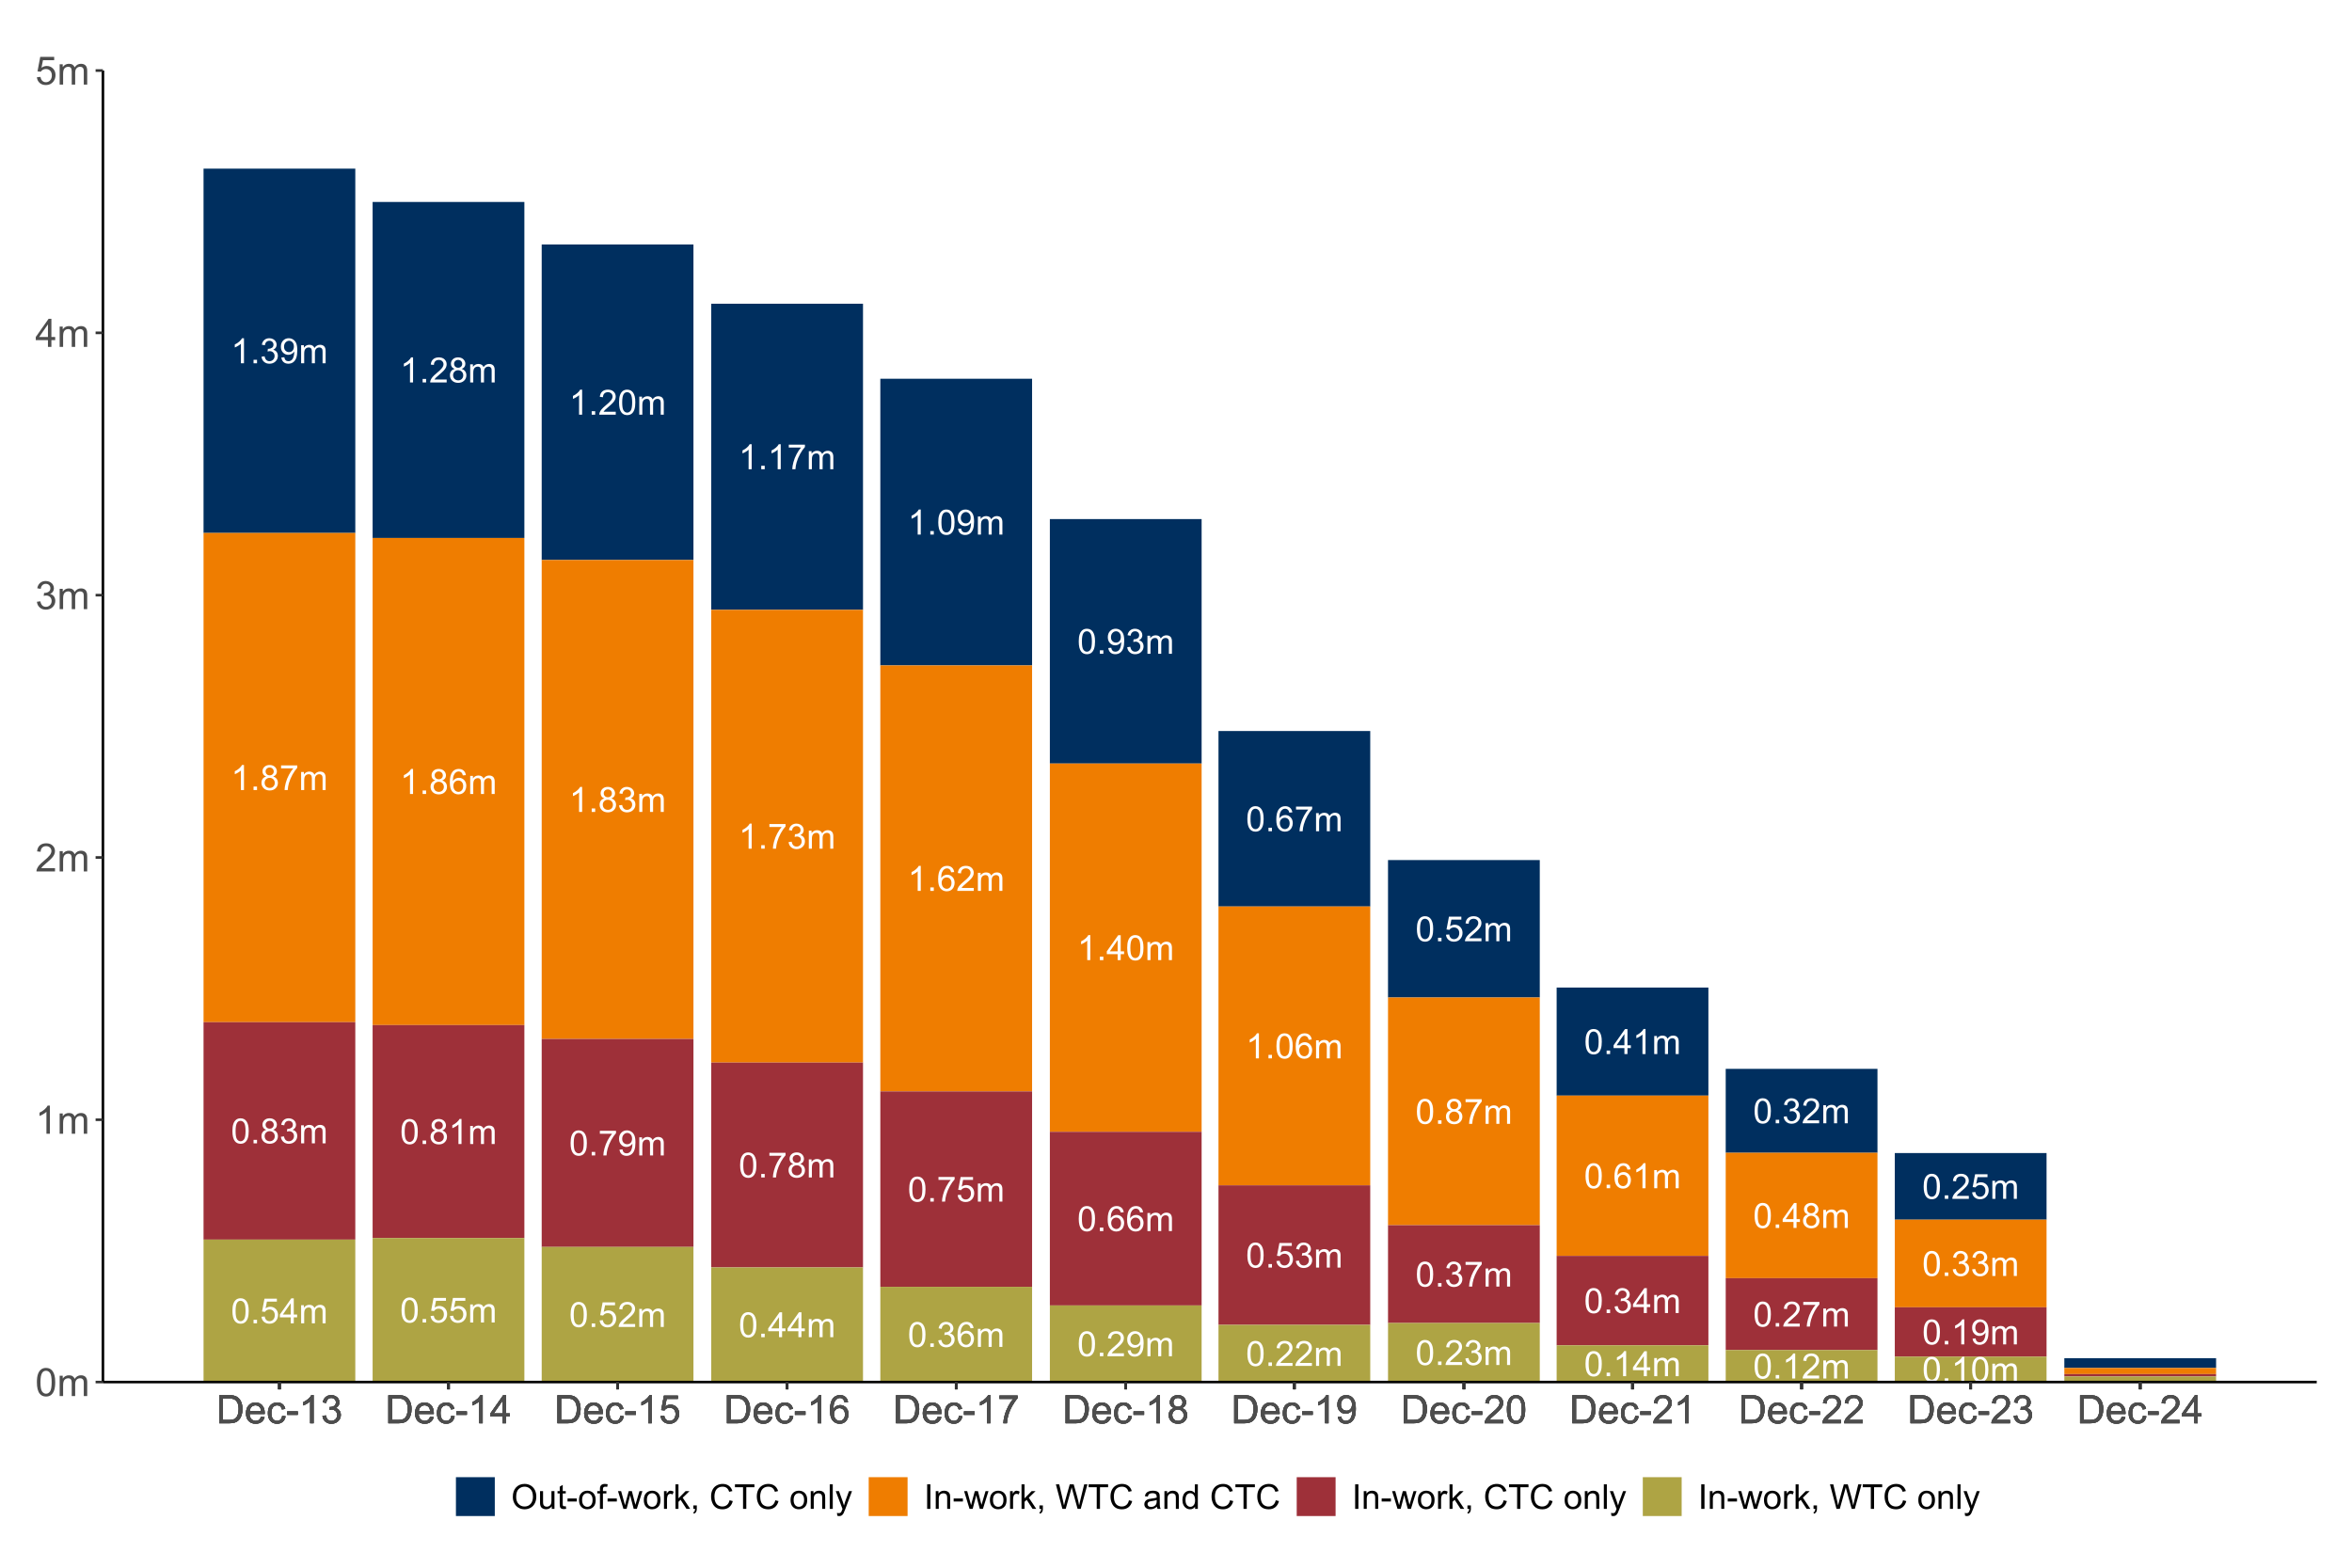
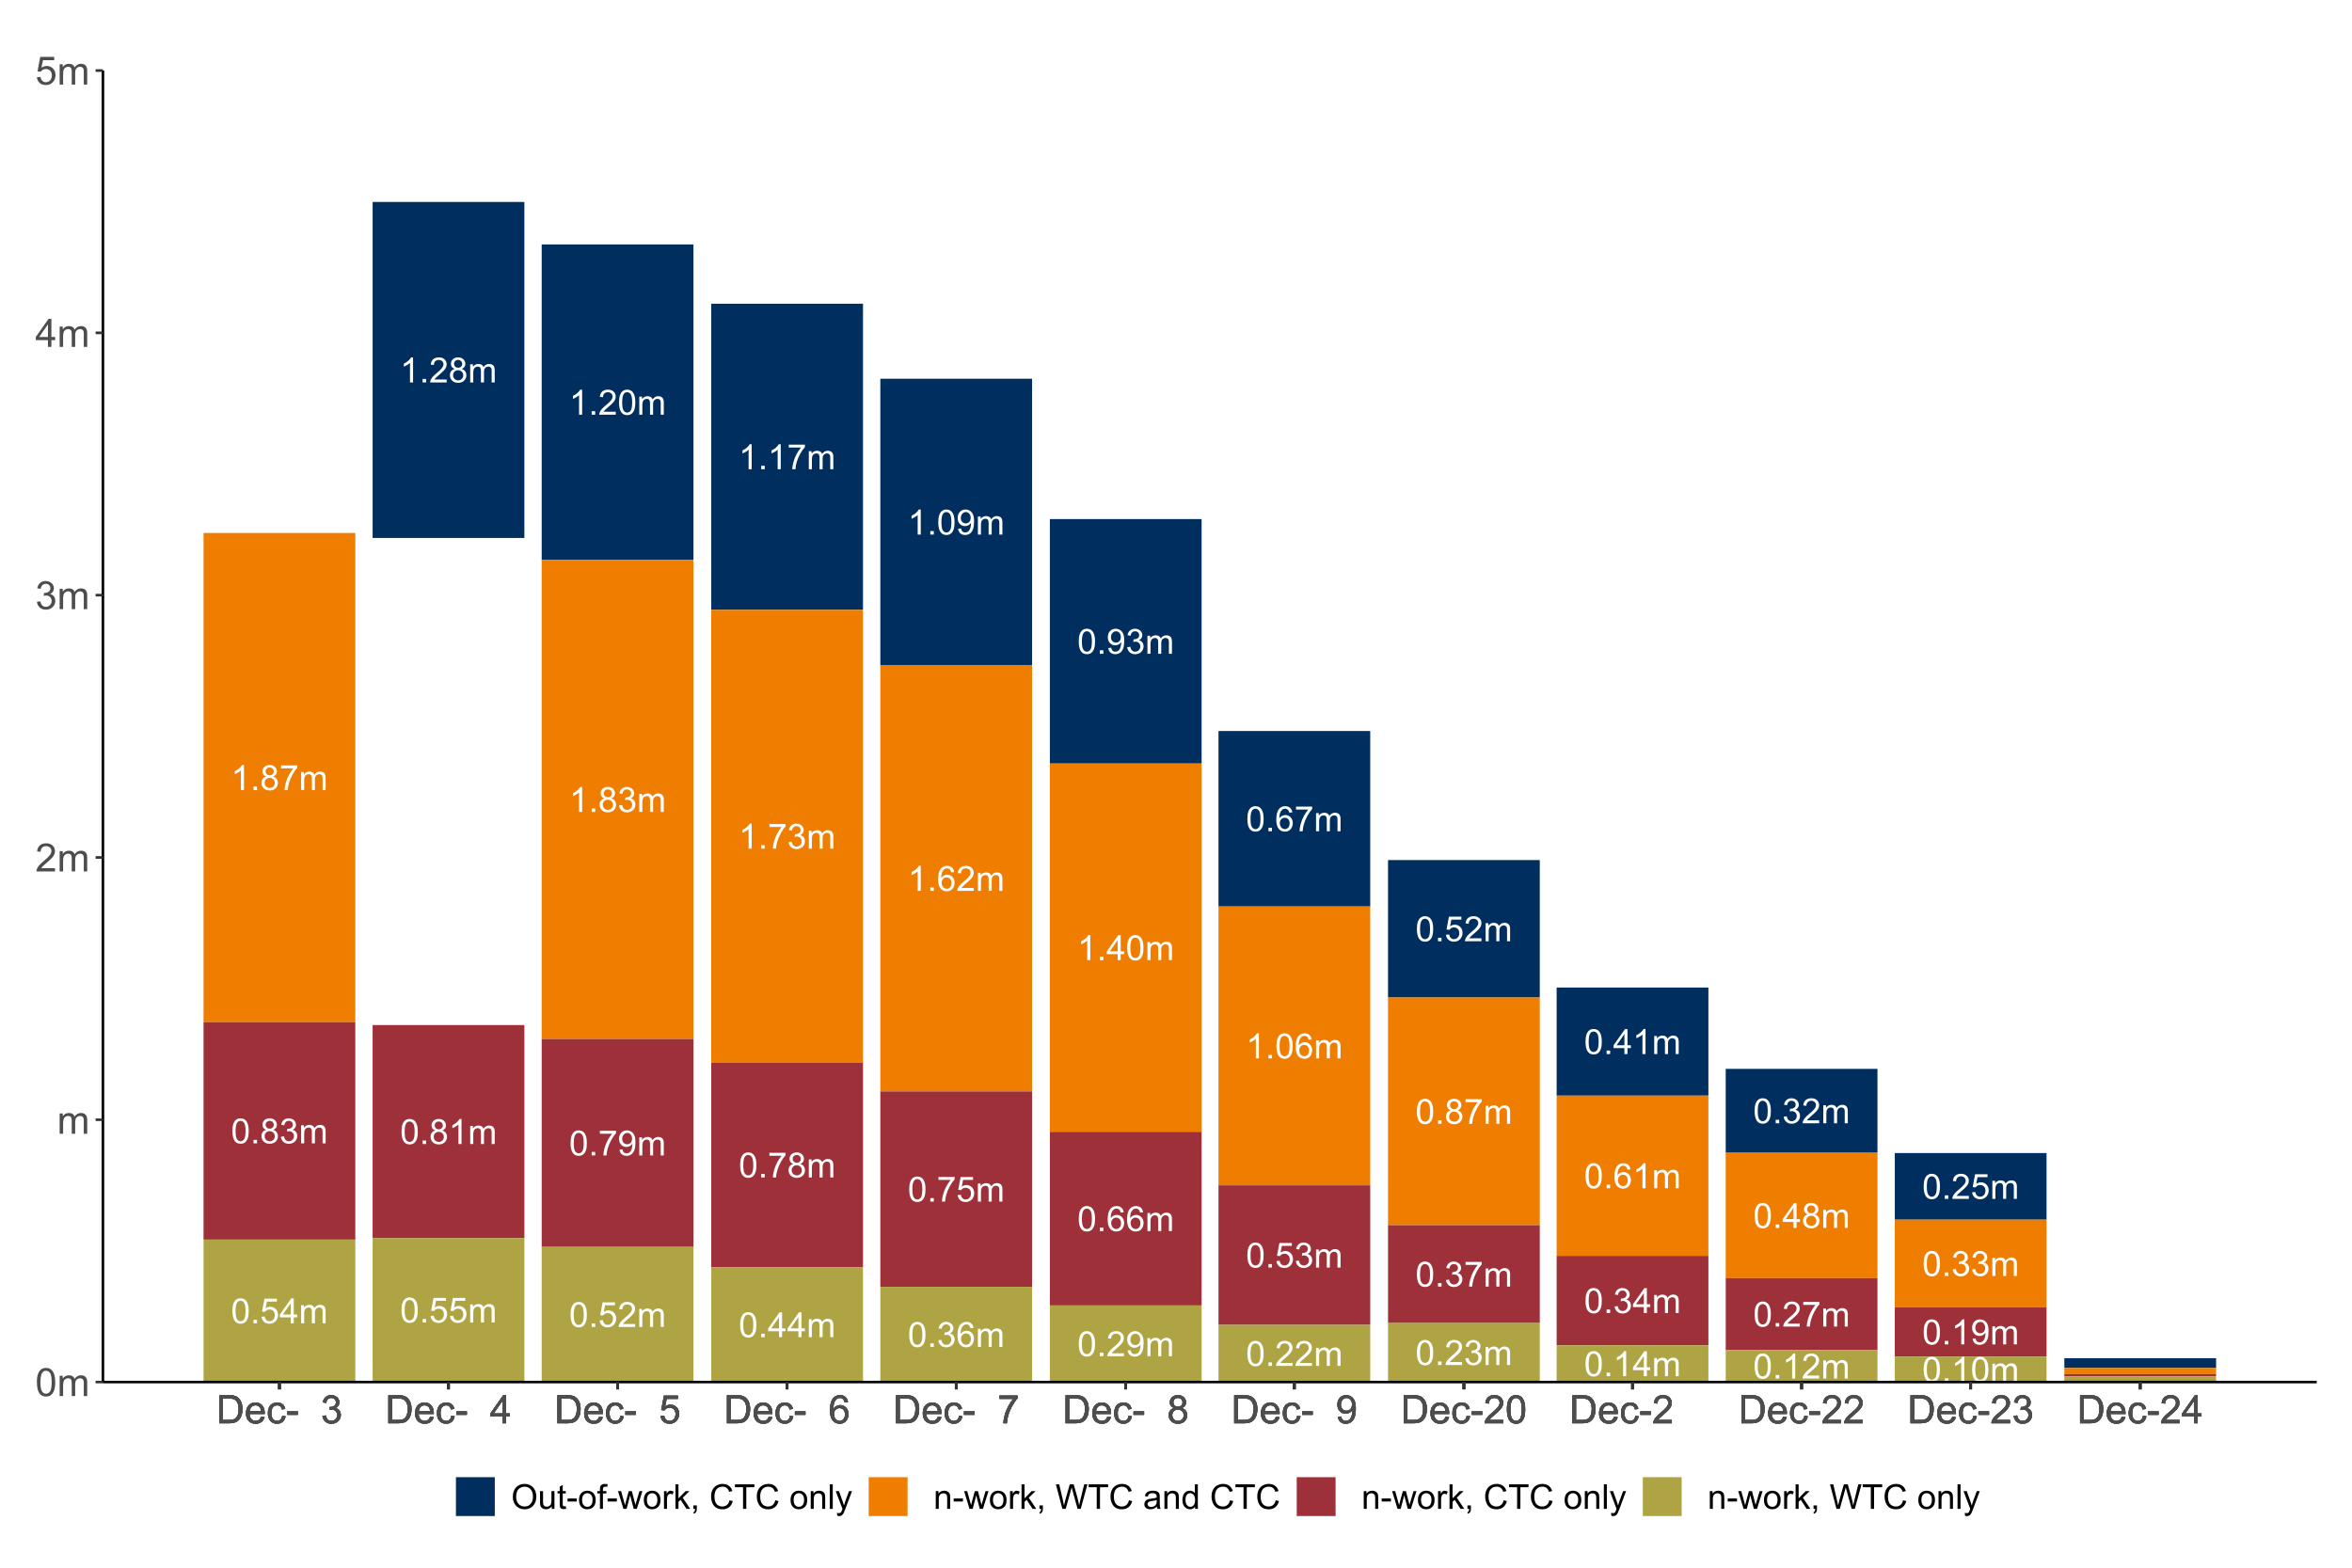
<svg xmlns="http://www.w3.org/2000/svg" xmlns:xlink="http://www.w3.org/1999/xlink" width="960pt" height="640pt" viewBox="0 0 960 640" version="1.1">
  <defs>
    <g>
      <symbol overflow="visible" id="glyph0-0">
        <path style="stroke:none;" d="M 1.777 0 L 1.777 -8.891 L 8.891 -8.891 L 8.891 0 Z M 2 -0.223 L 8.668 -0.223 L 8.668 -8.668 L 2 -8.668 Z M 2 -0.223 " />
      </symbol>
      <symbol overflow="visible" id="glyph0-1">
        <path style="stroke:none;" d="M 5.301 0 L 4.051 0 L 4.051 -7.969 C 3.746 -7.68 3.352 -7.391 2.863 -7.105 C 2.375 -6.816 1.938 -6.602 1.551 -6.461 L 1.551 -7.668 C 2.246 -7.992 2.855 -8.391 3.383 -8.863 C 3.902 -9.328 4.273 -9.781 4.496 -10.227 L 5.301 -10.227 Z M 5.301 0 " />
      </symbol>
      <symbol overflow="visible" id="glyph0-2">
        <path style="stroke:none;" d="M 1.293 0 L 1.293 -1.426 L 2.715 -1.426 L 2.715 0 Z M 1.293 0 " />
      </symbol>
      <symbol overflow="visible" id="glyph0-3">
        <path style="stroke:none;" d="M 0.598 -2.688 L 1.848 -2.855 C 1.988 -2.145 2.234 -1.637 2.578 -1.324 C 2.922 -1.012 3.34 -0.855 3.84 -0.855 C 4.426 -0.855 4.922 -1.059 5.328 -1.465 C 5.73 -1.871 5.934 -2.375 5.938 -2.98 C 5.934 -3.551 5.746 -4.023 5.375 -4.398 C 4.996 -4.77 4.52 -4.957 3.945 -4.961 C 3.703 -4.957 3.41 -4.91 3.062 -4.82 L 3.203 -5.918 C 3.285 -5.91 3.352 -5.906 3.402 -5.906 C 3.934 -5.906 4.414 -6.043 4.84 -6.32 C 5.266 -6.598 5.477 -7.027 5.48 -7.605 C 5.477 -8.062 5.324 -8.441 5.016 -8.742 C 4.703 -9.043 4.301 -9.191 3.812 -9.195 C 3.324 -9.191 2.918 -9.039 2.598 -8.738 C 2.27 -8.43 2.062 -7.973 1.973 -7.363 L 0.723 -7.586 C 0.871 -8.422 1.219 -9.07 1.766 -9.535 C 2.305 -9.992 2.98 -10.223 3.785 -10.227 C 4.34 -10.223 4.852 -10.105 5.32 -9.867 C 5.789 -9.625 6.145 -9.297 6.395 -8.891 C 6.637 -8.477 6.762 -8.039 6.766 -7.578 C 6.762 -7.133 6.645 -6.734 6.41 -6.375 C 6.176 -6.016 5.824 -5.727 5.363 -5.516 C 5.961 -5.375 6.43 -5.09 6.766 -4.652 C 7.098 -4.215 7.266 -3.664 7.266 -3.008 C 7.266 -2.117 6.941 -1.363 6.293 -0.746 C 5.645 -0.129 4.824 0.176 3.836 0.18 C 2.938 0.176 2.195 -0.086 1.605 -0.617 C 1.016 -1.148 0.68 -1.84 0.598 -2.688 Z M 0.598 -2.688 " />
      </symbol>
      <symbol overflow="visible" id="glyph0-4">
        <path style="stroke:none;" d="M 0.777 -2.355 L 1.98 -2.465 C 2.082 -1.898 2.273 -1.488 2.562 -1.234 C 2.844 -0.98 3.215 -0.855 3.668 -0.855 C 4.051 -0.855 4.387 -0.941 4.68 -1.117 C 4.965 -1.293 5.203 -1.527 5.391 -1.824 C 5.574 -2.113 5.727 -2.512 5.855 -3.016 C 5.977 -3.512 6.039 -4.02 6.043 -4.543 C 6.039 -4.594 6.039 -4.68 6.035 -4.793 C 5.785 -4.395 5.441 -4.07 5.012 -3.824 C 4.574 -3.574 4.105 -3.449 3.605 -3.453 C 2.758 -3.449 2.047 -3.754 1.465 -4.367 C 0.879 -4.977 0.586 -5.785 0.59 -6.785 C 0.586 -7.816 0.891 -8.648 1.504 -9.281 C 2.109 -9.91 2.871 -10.223 3.793 -10.227 C 4.449 -10.223 5.055 -10.047 5.609 -9.691 C 6.156 -9.332 6.574 -8.82 6.859 -8.164 C 7.141 -7.5 7.281 -6.547 7.285 -5.301 C 7.281 -3.996 7.141 -2.961 6.859 -2.191 C 6.574 -1.418 6.156 -0.828 5.602 -0.43 C 5.043 -0.027 4.387 0.168 3.641 0.172 C 2.84 0.168 2.191 -0.047 1.688 -0.488 C 1.18 -0.926 0.875 -1.551 0.777 -2.355 Z M 5.898 -6.848 C 5.895 -7.562 5.703 -8.133 5.324 -8.559 C 4.938 -8.977 4.477 -9.188 3.945 -9.191 C 3.387 -9.188 2.902 -8.961 2.492 -8.508 C 2.078 -8.055 1.875 -7.465 1.875 -6.746 C 1.875 -6.094 2.07 -5.566 2.461 -5.164 C 2.852 -4.758 3.332 -4.559 3.91 -4.559 C 4.484 -4.559 4.961 -4.758 5.336 -5.164 C 5.707 -5.566 5.895 -6.129 5.898 -6.848 Z M 5.898 -6.848 " />
      </symbol>
      <symbol overflow="visible" id="glyph0-5">
        <path style="stroke:none;" d="M 0.938 0 L 0.938 -7.379 L 2.055 -7.379 L 2.055 -6.344 C 2.285 -6.699 2.594 -6.988 2.977 -7.211 C 3.359 -7.43 3.797 -7.539 4.293 -7.543 C 4.836 -7.539 5.285 -7.426 5.637 -7.203 C 5.984 -6.973 6.23 -6.656 6.375 -6.25 C 6.961 -7.109 7.719 -7.539 8.656 -7.543 C 9.383 -7.539 9.945 -7.336 10.344 -6.934 C 10.734 -6.527 10.934 -5.906 10.934 -5.062 L 10.934 0 L 9.691 0 L 9.691 -4.648 C 9.691 -5.145 9.648 -5.504 9.566 -5.727 C 9.484 -5.945 9.336 -6.125 9.125 -6.258 C 8.91 -6.391 8.664 -6.457 8.379 -6.461 C 7.855 -6.457 7.422 -6.285 7.082 -5.941 C 6.738 -5.598 6.566 -5.043 6.57 -4.285 L 6.57 0 L 5.32 0 L 5.32 -4.793 C 5.32 -5.348 5.219 -5.762 5.016 -6.043 C 4.812 -6.316 4.477 -6.457 4.016 -6.461 C 3.66 -6.457 3.336 -6.363 3.039 -6.184 C 2.738 -5.996 2.52 -5.727 2.387 -5.371 C 2.25 -5.012 2.184 -4.496 2.188 -3.828 L 2.188 0 Z M 0.938 0 " />
      </symbol>
      <symbol overflow="visible" id="glyph0-6">
        <path style="stroke:none;" d="M 2.516 -5.523 C 1.992 -5.711 1.609 -5.98 1.363 -6.336 C 1.109 -6.684 0.984 -7.105 0.988 -7.598 C 0.984 -8.336 1.25 -8.961 1.785 -9.469 C 2.316 -9.973 3.023 -10.223 3.91 -10.227 C 4.797 -10.223 5.516 -9.965 6.059 -9.449 C 6.598 -8.93 6.867 -8.301 6.871 -7.566 C 6.867 -7.09 6.742 -6.68 6.496 -6.332 C 6.246 -5.98 5.871 -5.711 5.371 -5.523 C 5.992 -5.316 6.469 -4.988 6.797 -4.535 C 7.121 -4.082 7.281 -3.539 7.285 -2.91 C 7.281 -2.039 6.973 -1.309 6.359 -0.715 C 5.742 -0.125 4.934 0.168 3.934 0.172 C 2.926 0.168 2.117 -0.125 1.5 -0.719 C 0.883 -1.312 0.574 -2.055 0.578 -2.945 C 0.574 -3.605 0.742 -4.16 1.078 -4.609 C 1.414 -5.055 1.891 -5.359 2.516 -5.523 Z M 2.266 -7.641 C 2.262 -7.156 2.418 -6.762 2.73 -6.457 C 3.039 -6.152 3.441 -6 3.938 -6 C 4.418 -6 4.812 -6.148 5.121 -6.453 C 5.43 -6.754 5.582 -7.129 5.586 -7.57 C 5.582 -8.027 5.426 -8.41 5.109 -8.727 C 4.789 -9.035 4.395 -9.191 3.926 -9.195 C 3.449 -9.191 3.051 -9.039 2.738 -8.738 C 2.418 -8.43 2.262 -8.066 2.266 -7.641 Z M 1.863 -2.938 C 1.863 -2.578 1.945 -2.234 2.113 -1.902 C 2.281 -1.566 2.531 -1.309 2.867 -1.129 C 3.195 -0.945 3.555 -0.855 3.945 -0.855 C 4.539 -0.855 5.031 -1.047 5.422 -1.43 C 5.809 -1.812 6.004 -2.301 6.008 -2.898 C 6.004 -3.496 5.805 -3.992 5.406 -4.391 C 5.004 -4.781 4.504 -4.98 3.902 -4.98 C 3.316 -4.98 2.828 -4.785 2.441 -4.395 C 2.055 -4.004 1.863 -3.516 1.863 -2.938 Z M 1.863 -2.938 " />
      </symbol>
      <symbol overflow="visible" id="glyph0-7">
        <path style="stroke:none;" d="M 0.672 -8.852 L 0.672 -10.051 L 7.266 -10.051 L 7.266 -9.078 C 6.617 -8.383 5.973 -7.469 5.336 -6.328 C 4.699 -5.184 4.207 -4.008 3.863 -2.801 C 3.609 -1.945 3.449 -1.012 3.383 0 L 2.098 0 C 2.109 -0.801 2.266 -1.766 2.57 -2.902 C 2.871 -4.035 3.305 -5.129 3.867 -6.184 C 4.43 -7.234 5.027 -8.125 5.66 -8.852 Z M 0.672 -8.852 " />
      </symbol>
      <symbol overflow="visible" id="glyph0-8">
        <path style="stroke:none;" d="M 0.59 -5.023 C 0.586 -6.223 0.711 -7.191 0.961 -7.93 C 1.207 -8.66 1.574 -9.227 2.066 -9.629 C 2.555 -10.023 3.168 -10.223 3.91 -10.227 C 4.453 -10.223 4.934 -10.113 5.348 -9.895 C 5.758 -9.672 6.098 -9.355 6.371 -8.941 C 6.637 -8.527 6.848 -8.02 7 -7.426 C 7.152 -6.828 7.23 -6.027 7.23 -5.023 C 7.23 -3.824 7.105 -2.859 6.863 -2.129 C 6.613 -1.391 6.246 -0.824 5.762 -0.426 C 5.27 -0.027 4.652 0.168 3.91 0.172 C 2.926 0.168 2.156 -0.18 1.598 -0.883 C 0.922 -1.727 0.586 -3.105 0.59 -5.023 Z M 1.875 -5.023 C 1.875 -3.348 2.07 -2.234 2.461 -1.684 C 2.852 -1.129 3.332 -0.855 3.91 -0.855 C 4.48 -0.855 4.965 -1.133 5.359 -1.688 C 5.746 -2.242 5.941 -3.352 5.945 -5.023 C 5.941 -6.695 5.746 -7.809 5.359 -8.363 C 4.965 -8.91 4.477 -9.188 3.898 -9.191 C 3.32 -9.188 2.863 -8.945 2.523 -8.461 C 2.09 -7.84 1.875 -6.691 1.875 -5.023 Z M 1.875 -5.023 " />
      </symbol>
      <symbol overflow="visible" id="glyph0-9">
        <path style="stroke:none;" d="M 0.59 -2.668 L 1.902 -2.777 C 2 -2.137 2.227 -1.656 2.582 -1.336 C 2.934 -1.016 3.359 -0.855 3.863 -0.855 C 4.461 -0.855 4.973 -1.082 5.391 -1.535 C 5.805 -1.988 6.012 -2.59 6.016 -3.34 C 6.012 -4.051 5.812 -4.613 5.414 -5.027 C 5.012 -5.441 4.484 -5.648 3.84 -5.648 C 3.434 -5.648 3.07 -5.555 2.75 -5.371 C 2.422 -5.188 2.168 -4.949 1.988 -4.66 L 0.812 -4.812 L 1.801 -10.043 L 6.863 -10.043 L 6.863 -8.852 L 2.801 -8.852 L 2.25 -6.113 C 2.859 -6.535 3.5 -6.75 4.176 -6.754 C 5.062 -6.75 5.812 -6.441 6.426 -5.828 C 7.035 -5.207 7.34 -4.414 7.344 -3.453 C 7.34 -2.527 7.07 -1.73 6.535 -1.062 C 5.879 -0.238 4.988 0.168 3.863 0.172 C 2.934 0.168 2.18 -0.086 1.594 -0.605 C 1.008 -1.121 0.672 -1.809 0.59 -2.668 Z M 0.59 -2.668 " />
      </symbol>
      <symbol overflow="visible" id="glyph0-10">
        <path style="stroke:none;" d="M 4.598 0 L 4.598 -2.438 L 0.18 -2.438 L 0.18 -3.586 L 4.828 -10.184 L 5.848 -10.184 L 5.848 -3.586 L 7.223 -3.586 L 7.223 -2.438 L 5.848 -2.438 L 5.848 0 Z M 4.598 -3.586 L 4.598 -8.176 L 1.41 -3.586 Z M 4.598 -3.586 " />
      </symbol>
      <symbol overflow="visible" id="glyph0-11">
        <path style="stroke:none;" d="M 7.16 -1.203 L 7.16 0 L 0.43 0 C 0.418 -0.301 0.469 -0.59 0.578 -0.867 C 0.746 -1.324 1.02 -1.773 1.398 -2.223 C 1.773 -2.664 2.32 -3.18 3.035 -3.766 C 4.141 -4.668 4.887 -5.387 5.277 -5.922 C 5.664 -6.449 5.859 -6.949 5.863 -7.426 C 5.859 -7.918 5.684 -8.336 5.332 -8.68 C 4.977 -9.016 4.512 -9.188 3.945 -9.191 C 3.34 -9.188 2.859 -9.008 2.5 -8.648 C 2.137 -8.285 1.953 -7.785 1.953 -7.148 L 0.668 -7.281 C 0.754 -8.238 1.082 -8.969 1.66 -9.473 C 2.23 -9.973 3.004 -10.223 3.973 -10.227 C 4.949 -10.223 5.723 -9.953 6.293 -9.414 C 6.863 -8.871 7.148 -8.199 7.148 -7.398 C 7.148 -6.988 7.062 -6.586 6.898 -6.195 C 6.727 -5.797 6.449 -5.383 6.066 -4.953 C 5.676 -4.516 5.035 -3.918 4.141 -3.16 C 3.387 -2.527 2.906 -2.102 2.695 -1.879 C 2.48 -1.652 2.305 -1.426 2.168 -1.203 Z M 7.16 -1.203 " />
      </symbol>
      <symbol overflow="visible" id="glyph0-12">
        <path style="stroke:none;" d="M 7.078 -7.691 L 5.836 -7.594 C 5.723 -8.082 5.562 -8.438 5.363 -8.664 C 5.02 -9.016 4.605 -9.191 4.113 -9.195 C 3.715 -9.191 3.363 -9.082 3.062 -8.863 C 2.668 -8.574 2.359 -8.156 2.133 -7.605 C 1.906 -7.055 1.785 -6.27 1.777 -5.25 C 2.074 -5.707 2.445 -6.047 2.883 -6.27 C 3.316 -6.492 3.77 -6.602 4.25 -6.605 C 5.078 -6.602 5.789 -6.297 6.379 -5.684 C 6.961 -5.07 7.254 -4.277 7.258 -3.305 C 7.254 -2.664 7.117 -2.07 6.844 -1.523 C 6.57 -0.977 6.191 -0.555 5.711 -0.266 C 5.227 0.027 4.68 0.168 4.07 0.172 C 3.027 0.168 2.176 -0.211 1.52 -0.977 C 0.859 -1.738 0.531 -3 0.535 -4.766 C 0.531 -6.73 0.895 -8.164 1.625 -9.059 C 2.258 -9.836 3.113 -10.223 4.188 -10.227 C 4.988 -10.223 5.645 -10 6.156 -9.551 C 6.668 -9.102 6.977 -8.48 7.078 -7.691 Z M 1.973 -3.301 C 1.969 -2.863 2.059 -2.453 2.246 -2.062 C 2.426 -1.668 2.684 -1.367 3.016 -1.164 C 3.34 -0.957 3.684 -0.855 4.051 -0.855 C 4.574 -0.855 5.027 -1.066 5.41 -1.492 C 5.785 -1.918 5.977 -2.496 5.98 -3.23 C 5.977 -3.93 5.789 -4.484 5.418 -4.891 C 5.039 -5.293 4.566 -5.496 4 -5.5 C 3.434 -5.496 2.953 -5.293 2.562 -4.891 C 2.164 -4.484 1.969 -3.953 1.973 -3.301 Z M 1.973 -3.301 " />
      </symbol>
      <symbol overflow="visible" id="glyph1-0">
-         <path style="stroke:none;" d="M 2 0 L 2 -10 L 10 -10 L 10 0 Z M 2.25 -0.25 L 9.75 -0.25 L 9.75 -9.75 L 2.25 -9.75 Z M 2.25 -0.25 " />
+         <path style="stroke:none;" d="M 2 0 L 2 -10 L 10 -10 L 10 0 Z M 2.25 -0.25 L 9.75 -0.25 L 9.75 -9.75 Z M 2.25 -0.25 " />
      </symbol>
      <symbol overflow="visible" id="glyph1-1">
        <path style="stroke:none;" d="M 0.664 -5.648 C 0.66 -7 0.801 -8.09 1.082 -8.918 C 1.359 -9.742 1.773 -10.379 2.324 -10.828 C 2.871 -11.273 3.562 -11.496 4.398 -11.5 C 5.012 -11.496 5.551 -11.371 6.016 -11.129 C 6.477 -10.879 6.859 -10.523 7.164 -10.059 C 7.465 -9.59 7.703 -9.023 7.875 -8.355 C 8.047 -7.684 8.133 -6.781 8.133 -5.648 C 8.133 -4.305 7.992 -3.219 7.719 -2.395 C 7.438 -1.566 7.027 -0.93 6.48 -0.48 C 5.93 -0.031 5.234 0.191 4.398 0.195 C 3.293 0.191 2.426 -0.199 1.797 -0.992 C 1.039 -1.941 0.66 -3.496 0.664 -5.648 Z M 2.109 -5.648 C 2.109 -3.766 2.328 -2.512 2.77 -1.895 C 3.207 -1.27 3.75 -0.961 4.398 -0.961 C 5.043 -0.961 5.586 -1.273 6.027 -1.898 C 6.465 -2.523 6.684 -3.773 6.688 -5.648 C 6.684 -7.531 6.465 -8.781 6.027 -9.406 C 5.586 -10.023 5.039 -10.336 4.383 -10.336 C 3.734 -10.336 3.219 -10.062 2.836 -9.516 C 2.352 -8.816 2.109 -7.527 2.109 -5.648 Z M 2.109 -5.648 " />
      </symbol>
      <symbol overflow="visible" id="glyph1-2">
        <path style="stroke:none;" d="M 1.055 0 L 1.055 -8.297 L 2.312 -8.297 L 2.312 -7.133 C 2.57 -7.535 2.918 -7.863 3.352 -8.113 C 3.781 -8.359 4.273 -8.484 4.828 -8.484 C 5.441 -8.484 5.945 -8.355 6.34 -8.102 C 6.73 -7.844 7.008 -7.488 7.172 -7.031 C 7.828 -8 8.68 -8.484 9.734 -8.484 C 10.555 -8.484 11.188 -8.254 11.633 -7.801 C 12.07 -7.34 12.293 -6.641 12.297 -5.695 L 12.297 0 L 10.898 0 L 10.898 -5.227 C 10.898 -5.789 10.852 -6.191 10.762 -6.441 C 10.668 -6.684 10.504 -6.883 10.266 -7.039 C 10.023 -7.188 9.742 -7.266 9.422 -7.266 C 8.836 -7.266 8.352 -7.07 7.969 -6.684 C 7.582 -6.293 7.387 -5.672 7.391 -4.82 L 7.391 0 L 5.984 0 L 5.984 -5.391 C 5.98 -6.016 5.867 -6.484 5.641 -6.797 C 5.41 -7.109 5.035 -7.266 4.516 -7.266 C 4.117 -7.266 3.75 -7.16 3.418 -6.953 C 3.078 -6.742 2.836 -6.438 2.688 -6.039 C 2.535 -5.637 2.461 -5.059 2.461 -4.305 L 2.461 0 Z M 1.055 0 " />
      </symbol>
      <symbol overflow="visible" id="glyph1-3">
-         <path style="stroke:none;" d="M 5.961 0 L 4.555 0 L 4.555 -8.961 C 4.211 -8.633 3.77 -8.312 3.223 -7.992 C 2.672 -7.668 2.176 -7.426 1.742 -7.266 L 1.742 -8.625 C 2.523 -8.992 3.211 -9.438 3.805 -9.969 C 4.391 -10.492 4.809 -11.004 5.055 -11.5 L 5.961 -11.5 Z M 5.961 0 " />
-       </symbol>
+         </symbol>
      <symbol overflow="visible" id="glyph1-4">
        <path style="stroke:none;" d="M 8.055 -1.352 L 8.055 0 L 0.484 0 C 0.473 -0.336 0.527 -0.66 0.648 -0.977 C 0.84 -1.488 1.148 -1.996 1.574 -2.5 C 1.996 -2.996 2.609 -3.574 3.414 -4.234 C 4.656 -5.254 5.496 -6.062 5.938 -6.66 C 6.371 -7.254 6.59 -7.816 6.594 -8.352 C 6.59 -8.906 6.391 -9.379 5.996 -9.762 C 5.594 -10.145 5.074 -10.336 4.438 -10.336 C 3.758 -10.336 3.219 -10.133 2.812 -9.727 C 2.406 -9.32 2.199 -8.758 2.195 -8.039 L 0.75 -8.188 C 0.848 -9.262 1.219 -10.086 1.867 -10.652 C 2.512 -11.215 3.379 -11.496 4.469 -11.5 C 5.566 -11.496 6.438 -11.191 7.078 -10.586 C 7.719 -9.973 8.039 -9.219 8.039 -8.32 C 8.039 -7.859 7.945 -7.406 7.758 -6.969 C 7.57 -6.523 7.258 -6.059 6.824 -5.57 C 6.387 -5.078 5.664 -4.406 4.656 -3.555 C 3.809 -2.844 3.266 -2.363 3.031 -2.113 C 2.789 -1.859 2.594 -1.605 2.438 -1.352 Z M 8.055 -1.352 " />
      </symbol>
      <symbol overflow="visible" id="glyph1-5">
        <path style="stroke:none;" d="M 0.672 -3.023 L 2.078 -3.211 C 2.238 -2.414 2.512 -1.84 2.902 -1.488 C 3.285 -1.137 3.758 -0.961 4.32 -0.961 C 4.977 -0.961 5.535 -1.188 5.996 -1.648 C 6.449 -2.102 6.68 -2.672 6.68 -3.352 C 6.68 -3.996 6.469 -4.527 6.047 -4.949 C 5.625 -5.367 5.086 -5.578 4.438 -5.578 C 4.168 -5.578 3.84 -5.523 3.445 -5.422 L 3.602 -6.656 C 3.691 -6.645 3.766 -6.637 3.828 -6.641 C 4.422 -6.637 4.961 -6.793 5.445 -7.109 C 5.922 -7.418 6.164 -7.902 6.164 -8.555 C 6.164 -9.07 5.988 -9.496 5.641 -9.836 C 5.289 -10.172 4.84 -10.34 4.289 -10.344 C 3.742 -10.34 3.285 -10.168 2.922 -9.828 C 2.555 -9.48 2.32 -8.965 2.219 -8.281 L 0.812 -8.531 C 0.98 -9.473 1.371 -10.203 1.984 -10.723 C 2.59 -11.238 3.348 -11.496 4.258 -11.5 C 4.879 -11.496 5.453 -11.363 5.984 -11.098 C 6.508 -10.828 6.91 -10.461 7.191 -10 C 7.465 -9.535 7.605 -9.043 7.609 -8.523 C 7.605 -8.027 7.473 -7.578 7.211 -7.172 C 6.941 -6.766 6.547 -6.441 6.031 -6.203 C 6.703 -6.043 7.23 -5.719 7.609 -5.23 C 7.98 -4.734 8.168 -4.117 8.172 -3.383 C 8.168 -2.379 7.805 -1.531 7.078 -0.84 C 6.348 -0.145 5.426 0.199 4.312 0.203 C 3.305 0.199 2.469 -0.098 1.809 -0.695 C 1.141 -1.293 0.762 -2.07 0.672 -3.023 Z M 0.672 -3.023 " />
      </symbol>
      <symbol overflow="visible" id="glyph1-6">
        <path style="stroke:none;" d="M 5.172 0 L 5.172 -2.742 L 0.203 -2.742 L 0.203 -4.031 L 5.43 -11.453 L 6.578 -11.453 L 6.578 -4.031 L 8.125 -4.031 L 8.125 -2.742 L 6.578 -2.742 L 6.578 0 Z M 5.172 -4.031 L 5.172 -9.195 L 1.586 -4.031 Z M 5.172 -4.031 " />
      </symbol>
      <symbol overflow="visible" id="glyph1-7">
        <path style="stroke:none;" d="M 0.664 -3 L 2.141 -3.125 C 2.246 -2.402 2.5 -1.863 2.902 -1.504 C 3.297 -1.141 3.777 -0.961 4.344 -0.961 C 5.016 -0.961 5.59 -1.215 6.062 -1.727 C 6.527 -2.234 6.762 -2.91 6.766 -3.758 C 6.762 -4.555 6.535 -5.188 6.09 -5.656 C 5.637 -6.117 5.047 -6.352 4.32 -6.352 C 3.863 -6.352 3.457 -6.246 3.094 -6.043 C 2.727 -5.832 2.438 -5.566 2.234 -5.242 L 0.914 -5.414 L 2.023 -11.297 L 7.719 -11.297 L 7.719 -9.953 L 3.148 -9.953 L 2.531 -6.875 C 3.219 -7.352 3.938 -7.594 4.695 -7.594 C 5.691 -7.594 6.535 -7.246 7.227 -6.555 C 7.91 -5.859 8.254 -4.969 8.258 -3.883 C 8.254 -2.844 7.953 -1.949 7.352 -1.195 C 6.613 -0.27 5.609 0.191 4.344 0.195 C 3.297 0.191 2.449 -0.098 1.793 -0.68 C 1.133 -1.262 0.754 -2.035 0.664 -3 Z M 0.664 -3 " />
      </symbol>
      <symbol overflow="visible" id="glyph1-8">
        <path style="stroke:none;" d="M 1.234 0 L 1.234 -11.453 L 5.18 -11.453 C 6.07 -11.449 6.75 -11.395 7.219 -11.289 C 7.875 -11.137 8.434 -10.863 8.898 -10.469 C 9.5 -9.957 9.953 -9.305 10.254 -8.512 C 10.551 -7.715 10.699 -6.809 10.703 -5.789 C 10.699 -4.918 10.598 -4.145 10.398 -3.477 C 10.191 -2.801 9.93 -2.246 9.617 -1.809 C 9.297 -1.367 8.949 -1.02 8.574 -0.77 C 8.191 -0.512 7.738 -0.32 7.207 -0.195 C 6.672 -0.062 6.059 0 5.367 0 Z M 2.75 -1.352 L 5.195 -1.352 C 5.949 -1.348 6.543 -1.418 6.973 -1.562 C 7.402 -1.699 7.742 -1.898 8 -2.156 C 8.355 -2.516 8.637 -2.996 8.84 -3.605 C 9.039 -4.207 9.141 -4.945 9.141 -5.812 C 9.141 -7.008 8.941 -7.926 8.551 -8.574 C 8.152 -9.215 7.676 -9.648 7.117 -9.867 C 6.707 -10.023 6.055 -10.102 5.156 -10.102 L 2.75 -10.102 Z M 2.75 -1.352 " />
      </symbol>
      <symbol overflow="visible" id="glyph1-9">
        <path style="stroke:none;" d="M 6.734 -2.672 L 8.188 -2.492 C 7.953 -1.641 7.531 -0.984 6.914 -0.516 C 6.293 -0.047 5.5 0.188 4.539 0.188 C 3.324 0.188 2.363 -0.184 1.652 -0.934 C 0.941 -1.676 0.586 -2.727 0.586 -4.078 C 0.586 -5.473 0.945 -6.555 1.664 -7.328 C 2.383 -8.098 3.312 -8.484 4.461 -8.484 C 5.566 -8.484 6.473 -8.105 7.18 -7.352 C 7.879 -6.594 8.23 -5.531 8.234 -4.164 C 8.23 -4.078 8.23 -3.953 8.227 -3.789 L 2.039 -3.789 C 2.09 -2.875 2.348 -2.176 2.812 -1.695 C 3.273 -1.207 3.852 -0.965 4.547 -0.969 C 5.062 -0.965 5.5 -1.102 5.867 -1.375 C 6.227 -1.645 6.516 -2.078 6.734 -2.672 Z M 2.117 -4.945 L 6.75 -4.945 C 6.688 -5.641 6.508 -6.164 6.219 -6.516 C 5.766 -7.055 5.188 -7.324 4.477 -7.328 C 3.828 -7.324 3.285 -7.109 2.848 -6.68 C 2.406 -6.246 2.16 -5.668 2.117 -4.945 Z M 2.117 -4.945 " />
      </symbol>
      <symbol overflow="visible" id="glyph1-10">
        <path style="stroke:none;" d="M 6.469 -3.039 L 7.852 -2.859 C 7.699 -1.906 7.312 -1.16 6.691 -0.621 C 6.066 -0.082 5.301 0.188 4.398 0.188 C 3.262 0.188 2.348 -0.184 1.66 -0.926 C 0.965 -1.668 0.621 -2.73 0.625 -4.117 C 0.621 -5.012 0.77 -5.797 1.07 -6.469 C 1.363 -7.141 1.816 -7.645 2.426 -7.98 C 3.031 -8.316 3.691 -8.484 4.406 -8.484 C 5.305 -8.484 6.039 -8.254 6.617 -7.801 C 7.188 -7.34 7.555 -6.695 7.719 -5.859 L 6.352 -5.648 C 6.219 -6.203 5.988 -6.621 5.66 -6.906 C 5.328 -7.184 4.926 -7.324 4.461 -7.328 C 3.75 -7.324 3.176 -7.07 2.734 -6.566 C 2.289 -6.055 2.066 -5.25 2.07 -4.156 C 2.066 -3.039 2.281 -2.23 2.711 -1.727 C 3.137 -1.219 3.695 -0.965 4.383 -0.969 C 4.934 -0.965 5.395 -1.137 5.766 -1.477 C 6.133 -1.812 6.367 -2.332 6.469 -3.039 Z M 6.469 -3.039 " />
      </symbol>
      <symbol overflow="visible" id="glyph1-11">
        <path style="stroke:none;" d="M 0.508 -3.438 L 0.508 -4.852 L 4.828 -4.852 L 4.828 -3.438 Z M 0.508 -3.438 " />
      </symbol>
      <symbol overflow="visible" id="glyph1-12">
        <path style="stroke:none;" d="M 7.961 -8.648 L 6.562 -8.539 C 6.438 -9.086 6.258 -9.488 6.031 -9.742 C 5.648 -10.141 5.18 -10.34 4.625 -10.344 C 4.172 -10.34 3.781 -10.215 3.445 -9.969 C 3 -9.641 2.648 -9.172 2.398 -8.555 C 2.141 -7.934 2.008 -7.051 2 -5.906 C 2.336 -6.422 2.75 -6.805 3.242 -7.055 C 3.727 -7.305 4.242 -7.43 4.781 -7.43 C 5.719 -7.43 6.516 -7.082 7.176 -6.395 C 7.832 -5.699 8.16 -4.809 8.164 -3.719 C 8.16 -2.996 8.008 -2.328 7.699 -1.715 C 7.387 -1.094 6.961 -0.621 6.422 -0.297 C 5.879 0.031 5.262 0.191 4.578 0.195 C 3.402 0.191 2.449 -0.234 1.711 -1.098 C 0.969 -1.957 0.598 -3.379 0.602 -5.359 C 0.598 -7.57 1.008 -9.18 1.828 -10.188 C 2.539 -11.059 3.5 -11.496 4.711 -11.5 C 5.609 -11.496 6.348 -11.242 6.926 -10.742 C 7.5 -10.234 7.844 -9.539 7.961 -8.648 Z M 2.219 -3.711 C 2.215 -3.223 2.316 -2.762 2.527 -2.32 C 2.73 -1.875 3.02 -1.535 3.391 -1.309 C 3.758 -1.074 4.145 -0.961 4.555 -0.961 C 5.145 -0.961 5.656 -1.199 6.086 -1.68 C 6.512 -2.156 6.727 -2.809 6.727 -3.633 C 6.727 -4.422 6.516 -5.043 6.094 -5.504 C 5.672 -5.957 5.141 -6.188 4.5 -6.188 C 3.863 -6.188 3.324 -5.957 2.883 -5.504 C 2.438 -5.043 2.215 -4.445 2.219 -3.711 Z M 2.219 -3.711 " />
      </symbol>
      <symbol overflow="visible" id="glyph1-13">
        <path style="stroke:none;" d="M 0.758 -9.953 L 0.758 -11.305 L 8.172 -11.305 L 8.172 -10.211 C 7.441 -9.434 6.719 -8.402 6.004 -7.117 C 5.285 -5.828 4.73 -4.504 4.344 -3.148 C 4.059 -2.188 3.879 -1.141 3.805 0 L 2.359 0 C 2.371 -0.898 2.547 -1.984 2.891 -3.266 C 3.227 -4.539 3.715 -5.77 4.348 -6.957 C 4.98 -8.137 5.652 -9.137 6.367 -9.953 Z M 0.758 -9.953 " />
      </symbol>
      <symbol overflow="visible" id="glyph1-14">
        <path style="stroke:none;" d="M 2.828 -6.211 C 2.242 -6.422 1.809 -6.727 1.531 -7.125 C 1.246 -7.52 1.105 -7.992 1.109 -8.547 C 1.105 -9.379 1.406 -10.078 2.008 -10.648 C 2.605 -11.211 3.402 -11.496 4.398 -11.5 C 5.395 -11.496 6.199 -11.207 6.812 -10.629 C 7.418 -10.047 7.723 -9.34 7.727 -8.508 C 7.723 -7.977 7.582 -7.512 7.309 -7.121 C 7.027 -6.723 6.605 -6.422 6.039 -6.211 C 6.738 -5.98 7.273 -5.609 7.645 -5.102 C 8.008 -4.59 8.191 -3.98 8.195 -3.273 C 8.191 -2.293 7.844 -1.469 7.156 -0.805 C 6.461 -0.137 5.551 0.191 4.422 0.195 C 3.289 0.191 2.379 -0.141 1.688 -0.809 C 0.992 -1.477 0.645 -2.309 0.648 -3.312 C 0.645 -4.055 0.832 -4.68 1.215 -5.184 C 1.59 -5.684 2.129 -6.027 2.828 -6.211 Z M 2.547 -8.594 C 2.543 -8.051 2.719 -7.609 3.07 -7.266 C 3.418 -6.922 3.871 -6.75 4.43 -6.75 C 4.969 -6.75 5.41 -6.918 5.762 -7.262 C 6.105 -7.598 6.281 -8.016 6.281 -8.516 C 6.281 -9.027 6.102 -9.461 5.746 -9.816 C 5.387 -10.164 4.941 -10.34 4.414 -10.344 C 3.875 -10.34 3.43 -10.168 3.078 -9.828 C 2.719 -9.48 2.543 -9.07 2.547 -8.594 Z M 2.094 -3.305 C 2.09 -2.902 2.188 -2.512 2.379 -2.141 C 2.566 -1.762 2.848 -1.473 3.227 -1.27 C 3.598 -1.062 4 -0.961 4.438 -0.961 C 5.105 -0.961 5.66 -1.176 6.102 -1.609 C 6.535 -2.039 6.754 -2.59 6.758 -3.258 C 6.754 -3.934 6.531 -4.492 6.082 -4.938 C 5.629 -5.379 5.062 -5.602 4.391 -5.602 C 3.727 -5.602 3.18 -5.383 2.746 -4.945 C 2.309 -4.508 2.09 -3.961 2.094 -3.305 Z M 2.094 -3.305 " />
      </symbol>
      <symbol overflow="visible" id="glyph1-15">
        <path style="stroke:none;" d="M 0.875 -2.648 L 2.227 -2.773 C 2.34 -2.133 2.559 -1.672 2.883 -1.391 C 3.203 -1.102 3.617 -0.961 4.125 -0.961 C 4.555 -0.961 4.934 -1.059 5.262 -1.258 C 5.586 -1.453 5.852 -1.719 6.062 -2.051 C 6.27 -2.379 6.445 -2.824 6.586 -3.391 C 6.727 -3.949 6.797 -4.523 6.797 -5.109 C 6.797 -5.172 6.793 -5.266 6.789 -5.391 C 6.504 -4.941 6.121 -4.578 5.637 -4.301 C 5.148 -4.02 4.621 -3.879 4.055 -3.883 C 3.105 -3.879 2.301 -4.223 1.648 -4.914 C 0.988 -5.598 0.66 -6.504 0.664 -7.633 C 0.66 -8.793 1.004 -9.727 1.691 -10.438 C 2.375 -11.141 3.234 -11.496 4.266 -11.5 C 5.008 -11.496 5.688 -11.297 6.309 -10.898 C 6.922 -10.496 7.391 -9.922 7.715 -9.184 C 8.031 -8.438 8.191 -7.363 8.195 -5.961 C 8.191 -4.492 8.031 -3.328 7.719 -2.465 C 7.398 -1.594 6.926 -0.934 6.301 -0.484 C 5.668 -0.031 4.934 0.191 4.094 0.195 C 3.195 0.191 2.465 -0.055 1.898 -0.551 C 1.328 -1.047 0.984 -1.746 0.875 -2.648 Z M 6.633 -7.703 C 6.633 -8.508 6.418 -9.148 5.988 -9.625 C 5.559 -10.098 5.039 -10.336 4.438 -10.336 C 3.809 -10.336 3.266 -10.078 2.805 -9.57 C 2.34 -9.055 2.109 -8.395 2.109 -7.586 C 2.109 -6.855 2.328 -6.262 2.77 -5.809 C 3.207 -5.348 3.75 -5.121 4.398 -5.125 C 5.047 -5.121 5.582 -5.348 6.004 -5.809 C 6.422 -6.262 6.633 -6.895 6.633 -7.703 Z M 6.633 -7.703 " />
      </symbol>
      <symbol overflow="visible" id="glyph2-0">
        <path style="stroke:none;" d="M 1.75 0 L 1.75 -8.75 L 8.75 -8.75 L 8.75 0 Z M 1.969 -0.219 L 8.531 -0.219 L 8.531 -8.531 L 1.969 -8.531 Z M 1.969 -0.219 " />
      </symbol>
      <symbol overflow="visible" id="glyph2-1">
        <path style="stroke:none;" d="M 0.676 -4.883 C 0.672 -6.539 1.121 -7.84 2.016 -8.785 C 2.906 -9.723 4.059 -10.195 5.477 -10.199 C 6.398 -10.195 7.23 -9.973 7.977 -9.535 C 8.719 -9.09 9.285 -8.477 9.676 -7.688 C 10.062 -6.895 10.258 -5.996 10.262 -4.996 C 10.258 -3.977 10.055 -3.066 9.645 -2.27 C 9.234 -1.465 8.652 -0.859 7.902 -0.445 C 7.148 -0.035 6.336 0.168 5.469 0.172 C 4.523 0.168 3.68 -0.055 2.938 -0.512 C 2.191 -0.965 1.629 -1.59 1.25 -2.379 C 0.863 -3.168 0.672 -4 0.676 -4.883 Z M 2.043 -4.859 C 2.039 -3.648 2.363 -2.699 3.016 -2.004 C 3.664 -1.309 4.48 -0.961 5.461 -0.965 C 6.461 -0.961 7.281 -1.312 7.926 -2.016 C 8.57 -2.719 8.895 -3.715 8.895 -5.004 C 8.895 -5.816 8.754 -6.527 8.48 -7.141 C 8.199 -7.746 7.797 -8.219 7.27 -8.555 C 6.734 -8.891 6.141 -9.059 5.484 -9.059 C 4.543 -9.059 3.734 -8.734 3.059 -8.09 C 2.379 -7.445 2.039 -6.367 2.043 -4.859 Z M 2.043 -4.859 " />
      </symbol>
      <symbol overflow="visible" id="glyph2-2">
        <path style="stroke:none;" d="M 5.68 0 L 5.68 -1.066 C 5.109 -0.246 4.344 0.164 3.375 0.164 C 2.945 0.164 2.543 0.082 2.176 -0.082 C 1.801 -0.246 1.527 -0.449 1.348 -0.699 C 1.168 -0.945 1.039 -1.25 0.969 -1.613 C 0.914 -1.852 0.891 -2.234 0.895 -2.762 L 0.895 -7.258 L 2.125 -7.258 L 2.125 -3.234 C 2.121 -2.59 2.148 -2.156 2.203 -1.934 C 2.277 -1.609 2.438 -1.355 2.691 -1.172 C 2.941 -0.984 3.254 -0.891 3.625 -0.895 C 3.988 -0.891 4.332 -0.984 4.66 -1.176 C 4.98 -1.363 5.211 -1.621 5.348 -1.949 C 5.48 -2.273 5.547 -2.746 5.551 -3.371 L 5.551 -7.258 L 6.781 -7.258 L 6.781 0 Z M 5.68 0 " />
      </symbol>
      <symbol overflow="visible" id="glyph2-3">
        <path style="stroke:none;" d="M 3.609 -1.102 L 3.789 -0.016 C 3.438 0.059 3.129 0.094 2.859 0.094 C 2.41 0.094 2.062 0.023 1.816 -0.117 C 1.57 -0.258 1.395 -0.441 1.297 -0.672 C 1.195 -0.902 1.148 -1.387 1.148 -2.125 L 1.148 -6.305 L 0.246 -6.305 L 0.246 -7.258 L 1.148 -7.258 L 1.148 -9.059 L 2.371 -9.797 L 2.371 -7.258 L 3.609 -7.258 L 3.609 -6.305 L 2.371 -6.305 L 2.371 -2.059 C 2.367 -1.703 2.387 -1.477 2.434 -1.379 C 2.473 -1.277 2.547 -1.199 2.648 -1.141 C 2.746 -1.082 2.887 -1.055 3.07 -1.055 C 3.203 -1.055 3.383 -1.07 3.609 -1.102 Z M 3.609 -1.102 " />
      </symbol>
      <symbol overflow="visible" id="glyph2-4">
        <path style="stroke:none;" d="M 0.445 -3.008 L 0.445 -4.246 L 4.227 -4.246 L 4.227 -3.008 Z M 0.445 -3.008 " />
      </symbol>
      <symbol overflow="visible" id="glyph2-5">
        <path style="stroke:none;" d="M 0.465 -3.629 C 0.461 -4.973 0.836 -5.969 1.586 -6.617 C 2.207 -7.148 2.969 -7.418 3.867 -7.422 C 4.867 -7.418 5.684 -7.09 6.316 -6.441 C 6.949 -5.785 7.266 -4.883 7.266 -3.734 C 7.266 -2.797 7.125 -2.062 6.844 -1.527 C 6.562 -0.992 6.152 -0.578 5.621 -0.281 C 5.082 0.016 4.5 0.164 3.867 0.164 C 2.852 0.164 2.027 -0.16 1.402 -0.812 C 0.773 -1.461 0.461 -2.398 0.465 -3.629 Z M 1.73 -3.629 C 1.727 -2.695 1.93 -2 2.336 -1.539 C 2.738 -1.074 3.25 -0.844 3.867 -0.848 C 4.477 -0.844 4.984 -1.074 5.391 -1.543 C 5.797 -2.004 6 -2.715 6 -3.672 C 6 -4.566 5.793 -5.246 5.387 -5.711 C 4.977 -6.172 4.473 -6.402 3.867 -6.406 C 3.25 -6.402 2.738 -6.172 2.336 -5.715 C 1.93 -5.25 1.727 -4.555 1.73 -3.629 Z M 1.73 -3.629 " />
      </symbol>
      <symbol overflow="visible" id="glyph2-6">
        <path style="stroke:none;" d="M 1.219 0 L 1.219 -6.305 L 0.129 -6.305 L 0.129 -7.258 L 1.219 -7.258 L 1.219 -8.031 C 1.219 -8.52 1.262 -8.883 1.348 -9.117 C 1.465 -9.438 1.672 -9.695 1.973 -9.895 C 2.27 -10.09 2.688 -10.188 3.227 -10.191 C 3.57 -10.188 3.953 -10.148 4.375 -10.07 L 4.191 -8.996 C 3.934 -9.035 3.691 -9.059 3.465 -9.062 C 3.09 -9.059 2.828 -8.98 2.672 -8.824 C 2.516 -8.664 2.438 -8.363 2.441 -7.93 L 2.441 -7.258 L 3.855 -7.258 L 3.855 -6.305 L 2.441 -6.305 L 2.441 0 Z M 1.219 0 " />
      </symbol>
      <symbol overflow="visible" id="glyph2-7">
        <path style="stroke:none;" d="M 2.262 0 L 0.039 -7.258 L 1.312 -7.258 L 2.469 -3.07 L 2.898 -1.512 C 2.914 -1.586 3.039 -2.082 3.273 -3.008 L 4.43 -7.258 L 5.695 -7.258 L 6.781 -3.047 L 7.145 -1.66 L 7.562 -3.062 L 8.805 -7.258 L 10 -7.258 L 7.73 0 L 6.453 0 L 5.297 -4.348 L 5.016 -5.586 L 3.547 0 Z M 2.262 0 " />
      </symbol>
      <symbol overflow="visible" id="glyph2-8">
        <path style="stroke:none;" d="M 0.91 0 L 0.91 -7.258 L 2.016 -7.258 L 2.016 -6.16 C 2.297 -6.668 2.555 -7.008 2.797 -7.176 C 3.031 -7.336 3.297 -7.418 3.59 -7.422 C 4 -7.418 4.422 -7.285 4.852 -7.027 L 4.43 -5.887 C 4.125 -6.062 3.824 -6.152 3.527 -6.152 C 3.258 -6.152 3.016 -6.07 2.801 -5.91 C 2.586 -5.746 2.434 -5.52 2.344 -5.234 C 2.207 -4.793 2.137 -4.316 2.141 -3.801 L 2.141 0 Z M 0.91 0 " />
      </symbol>
      <symbol overflow="visible" id="glyph2-9">
        <path style="stroke:none;" d="M 0.93 0 L 0.93 -10.023 L 2.16 -10.023 L 2.16 -4.305 L 5.07 -7.258 L 6.664 -7.258 L 3.891 -4.566 L 6.945 0 L 5.43 0 L 3.027 -3.711 L 2.16 -2.879 L 2.16 0 Z M 0.93 0 " />
      </symbol>
      <symbol overflow="visible" id="glyph2-10">
        <path style="stroke:none;" d="M 1.242 0 L 1.242 -1.402 L 2.645 -1.402 L 2.645 0 C 2.641 0.516 2.551 0.93 2.371 1.246 C 2.188 1.562 1.898 1.809 1.504 1.984 L 1.164 1.457 C 1.418 1.34 1.609 1.172 1.734 0.953 C 1.859 0.73 1.926 0.414 1.941 0 Z M 1.242 0 " />
      </symbol>
      <symbol overflow="visible" id="glyph2-11">
        <path style="stroke:none;" d="" />
      </symbol>
      <symbol overflow="visible" id="glyph2-12">
        <path style="stroke:none;" d="M 8.23 -3.516 L 9.555 -3.18 C 9.277 -2.09 8.777 -1.258 8.055 -0.688 C 7.332 -0.113 6.449 0.168 5.406 0.172 C 4.324 0.168 3.445 -0.047 2.773 -0.488 C 2.094 -0.926 1.578 -1.562 1.227 -2.398 C 0.867 -3.227 0.691 -4.125 0.695 -5.086 C 0.691 -6.129 0.891 -7.039 1.293 -7.816 C 1.691 -8.594 2.258 -9.184 2.996 -9.586 C 3.73 -9.988 4.543 -10.188 5.43 -10.191 C 6.426 -10.188 7.27 -9.934 7.957 -9.426 C 8.641 -8.914 9.117 -8.195 9.387 -7.273 L 8.078 -6.965 C 7.844 -7.691 7.508 -8.223 7.066 -8.559 C 6.625 -8.891 6.066 -9.059 5.398 -9.059 C 4.625 -9.059 3.984 -8.871 3.469 -8.504 C 2.953 -8.129 2.59 -7.633 2.379 -7.016 C 2.168 -6.391 2.062 -5.75 2.062 -5.094 C 2.062 -4.234 2.184 -3.492 2.434 -2.859 C 2.68 -2.223 3.066 -1.746 3.594 -1.434 C 4.117 -1.117 4.688 -0.961 5.297 -0.965 C 6.039 -0.961 6.668 -1.176 7.184 -1.605 C 7.699 -2.035 8.047 -2.672 8.23 -3.516 Z M 8.23 -3.516 " />
      </symbol>
      <symbol overflow="visible" id="glyph2-13">
        <path style="stroke:none;" d="M 3.629 0 L 3.629 -8.84 L 0.328 -8.84 L 0.328 -10.023 L 8.273 -10.023 L 8.273 -8.84 L 4.957 -8.84 L 4.957 0 Z M 3.629 0 " />
      </symbol>
      <symbol overflow="visible" id="glyph2-14">
        <path style="stroke:none;" d="M 0.922 0 L 0.922 -7.258 L 2.031 -7.258 L 2.031 -6.227 C 2.559 -7.02 3.328 -7.418 4.34 -7.422 C 4.773 -7.418 5.176 -7.34 5.547 -7.188 C 5.91 -7.027 6.184 -6.82 6.371 -6.57 C 6.551 -6.312 6.68 -6.012 6.754 -5.66 C 6.797 -5.434 6.82 -5.035 6.82 -4.465 L 6.82 0 L 5.594 0 L 5.594 -4.414 C 5.59 -4.914 5.543 -5.289 5.449 -5.539 C 5.352 -5.785 5.18 -5.984 4.938 -6.137 C 4.691 -6.281 4.406 -6.355 4.082 -6.359 C 3.555 -6.355 3.102 -6.191 2.723 -5.859 C 2.34 -5.523 2.148 -4.891 2.152 -3.965 L 2.152 0 Z M 0.922 0 " />
      </symbol>
      <symbol overflow="visible" id="glyph2-15">
        <path style="stroke:none;" d="M 0.895 0 L 0.895 -10.023 L 2.125 -10.023 L 2.125 0 Z M 0.895 0 " />
      </symbol>
      <symbol overflow="visible" id="glyph2-16">
        <path style="stroke:none;" d="M 0.867 2.797 L 0.73 1.641 C 0.996 1.711 1.23 1.746 1.438 1.75 C 1.703 1.746 1.922 1.699 2.09 1.613 C 2.25 1.52 2.387 1.395 2.496 1.23 C 2.57 1.105 2.695 0.797 2.871 0.312 C 2.895 0.242 2.93 0.145 2.98 0.016 L 0.227 -7.258 L 1.551 -7.258 L 3.062 -3.055 C 3.254 -2.52 3.43 -1.961 3.59 -1.375 C 3.727 -1.938 3.895 -2.488 4.094 -3.027 L 5.648 -7.258 L 6.875 -7.258 L 4.117 0.125 C 3.816 0.918 3.586 1.469 3.426 1.77 C 3.203 2.176 2.953 2.473 2.672 2.66 C 2.391 2.848 2.051 2.941 1.66 2.945 C 1.418 2.941 1.156 2.891 0.867 2.797 Z M 0.867 2.797 " />
      </symbol>
      <symbol overflow="visible" id="glyph2-17">
-         <path style="stroke:none;" d="M 1.305 0 L 1.305 -10.023 L 2.633 -10.023 L 2.633 0 Z M 1.305 0 " />
-       </symbol>
+         </symbol>
      <symbol overflow="visible" id="glyph2-18">
        <path style="stroke:none;" d="M 2.828 0 L 0.172 -10.023 L 1.531 -10.023 L 3.055 -3.453 C 3.215 -2.762 3.359 -2.078 3.48 -1.402 C 3.734 -2.469 3.883 -3.086 3.93 -3.254 L 5.836 -10.023 L 7.438 -10.023 L 8.875 -4.949 C 9.23 -3.688 9.488 -2.504 9.652 -1.402 C 9.777 -2.031 9.945 -2.758 10.152 -3.582 L 11.723 -10.023 L 13.055 -10.023 L 10.309 0 L 9.031 0 L 6.918 -7.637 C 6.738 -8.27 6.633 -8.664 6.602 -8.812 C 6.496 -8.352 6.398 -7.957 6.309 -7.637 L 4.184 0 Z M 2.828 0 " />
      </symbol>
      <symbol overflow="visible" id="glyph2-19">
        <path style="stroke:none;" d="M 5.66 -0.895 C 5.203 -0.504 4.762 -0.23 4.344 -0.074 C 3.918 0.086 3.469 0.164 2.988 0.164 C 2.188 0.164 1.574 -0.027 1.148 -0.418 C 0.719 -0.805 0.504 -1.305 0.508 -1.914 C 0.504 -2.266 0.586 -2.59 0.75 -2.887 C 0.91 -3.18 1.121 -3.414 1.383 -3.594 C 1.645 -3.77 1.938 -3.906 2.27 -4 C 2.508 -4.059 2.875 -4.121 3.363 -4.184 C 4.355 -4.301 5.086 -4.441 5.559 -4.609 C 5.559 -4.773 5.559 -4.879 5.562 -4.93 C 5.559 -5.426 5.445 -5.781 5.215 -5.988 C 4.898 -6.266 4.43 -6.402 3.812 -6.406 C 3.23 -6.402 2.805 -6.301 2.531 -6.102 C 2.254 -5.895 2.051 -5.535 1.922 -5.023 L 0.719 -5.188 C 0.824 -5.699 1.004 -6.117 1.258 -6.434 C 1.504 -6.75 1.867 -6.992 2.344 -7.164 C 2.816 -7.332 3.363 -7.418 3.992 -7.422 C 4.609 -7.418 5.113 -7.344 5.504 -7.203 C 5.887 -7.055 6.172 -6.871 6.359 -6.652 C 6.539 -6.43 6.668 -6.152 6.742 -5.816 C 6.777 -5.605 6.797 -5.227 6.801 -4.684 L 6.801 -3.043 C 6.797 -1.895 6.824 -1.172 6.879 -0.871 C 6.934 -0.566 7.035 -0.277 7.191 0 L 5.906 0 C 5.777 -0.254 5.695 -0.551 5.66 -0.895 Z M 5.559 -3.645 C 5.109 -3.461 4.438 -3.305 3.547 -3.18 C 3.039 -3.105 2.684 -3.023 2.473 -2.934 C 2.262 -2.84 2.098 -2.707 1.988 -2.531 C 1.871 -2.355 1.816 -2.16 1.82 -1.949 C 1.816 -1.617 1.941 -1.344 2.191 -1.129 C 2.438 -0.906 2.801 -0.797 3.281 -0.801 C 3.754 -0.797 4.176 -0.898 4.547 -1.109 C 4.914 -1.312 5.184 -1.598 5.359 -1.961 C 5.488 -2.238 5.555 -2.648 5.559 -3.191 Z M 5.559 -3.645 " />
      </symbol>
      <symbol overflow="visible" id="glyph2-20">
        <path style="stroke:none;" d="M 5.633 0 L 5.633 -0.914 C 5.168 -0.195 4.492 0.164 3.602 0.164 C 3.02 0.164 2.488 0.008 2.004 -0.312 C 1.52 -0.629 1.141 -1.074 0.875 -1.648 C 0.605 -2.219 0.473 -2.879 0.477 -3.625 C 0.473 -4.348 0.594 -5.004 0.84 -5.594 C 1.078 -6.184 1.441 -6.637 1.926 -6.949 C 2.406 -7.262 2.945 -7.418 3.547 -7.422 C 3.98 -7.418 4.371 -7.324 4.715 -7.145 C 5.055 -6.957 5.332 -6.719 5.551 -6.426 L 5.551 -10.023 L 6.773 -10.023 L 6.773 0 Z M 1.742 -3.625 C 1.738 -2.691 1.934 -1.996 2.328 -1.535 C 2.719 -1.074 3.184 -0.844 3.719 -0.848 C 4.254 -0.844 4.711 -1.062 5.086 -1.508 C 5.461 -1.945 5.648 -2.617 5.652 -3.52 C 5.648 -4.512 5.457 -5.242 5.078 -5.707 C 4.691 -6.172 4.219 -6.402 3.664 -6.406 C 3.113 -6.402 2.656 -6.18 2.293 -5.734 C 1.922 -5.285 1.738 -4.582 1.742 -3.625 Z M 1.742 -3.625 " />
      </symbol>
    </g>
    <clipPath id="clip1">
      <path d="M 42.008 28.801 L 945.602 28.801 L 945.602 564.211 L 42.008 564.211 Z M 42.008 28.801 " />
    </clipPath>
    <clipPath id="clip2">
      <path d="M 83 506 L 146 506 L 146 564.211 L 83 564.211 Z M 83 506 " />
    </clipPath>
    <clipPath id="clip3">
      <path d="M 152 505 L 215 505 L 215 564.211 L 152 564.211 Z M 152 505 " />
    </clipPath>
    <clipPath id="clip4">
      <path d="M 221 509 L 284 509 L 284 564.211 L 221 564.211 Z M 221 509 " />
    </clipPath>
    <clipPath id="clip5">
      <path d="M 290 517 L 353 517 L 353 564.211 L 290 564.211 Z M 290 517 " />
    </clipPath>
    <clipPath id="clip6">
      <path d="M 359 525 L 422 525 L 422 564.211 L 359 564.211 Z M 359 525 " />
    </clipPath>
    <clipPath id="clip7">
      <path d="M 428 532 L 491 532 L 491 564.211 L 428 564.211 Z M 428 532 " />
    </clipPath>
    <clipPath id="clip8">
      <path d="M 497 540 L 560 540 L 560 564.211 L 497 564.211 Z M 497 540 " />
    </clipPath>
    <clipPath id="clip9">
      <path d="M 566 540 L 629 540 L 629 564.211 L 566 564.211 Z M 566 540 " />
    </clipPath>
    <clipPath id="clip10">
      <path d="M 635 549 L 698 549 L 698 564.211 L 635 564.211 Z M 635 549 " />
    </clipPath>
    <clipPath id="clip11">
      <path d="M 704 551 L 767 551 L 767 564.211 L 704 564.211 Z M 704 551 " />
    </clipPath>
    <clipPath id="clip12">
      <path d="M 773 553 L 836 553 L 836 564.211 L 773 564.211 Z M 773 553 " />
    </clipPath>
    <clipPath id="clip13">
      <path d="M 842 561 L 905 561 L 905 564.211 L 842 564.211 Z M 842 561 " />
    </clipPath>
    <clipPath id="clip14">
      <path d="M 785 553 L 824 553 L 824 564.211 L 785 564.211 Z M 785 553 " />
    </clipPath>
  </defs>
  <g id="surface274">
    <rect x="0" y="0" width="960" height="640" style="fill:rgb(100%,100%,100%);fill-opacity:1;stroke:none;" />
    <rect x="0" y="0" width="960" height="640" style="fill:rgb(100%,100%,100%);fill-opacity:1;stroke:none;" />
    <path style="fill:none;stroke-width:1.067;stroke-linecap:round;stroke-linejoin:round;stroke:rgb(100%,100%,100%);stroke-opacity:1;stroke-miterlimit:10;" d="M 0 640 L 960 640 L 960 0 L 0 0 Z M 0 640 " />
    <g clip-path="url(#clip1)" clip-rule="nonzero">
      <path style=" stroke:none;fill-rule:nonzero;fill:rgb(100%,100%,100%);fill-opacity:1;" d="M 42.008 564.211 L 945.602 564.211 L 945.602 28.801 L 42.008 28.801 Z M 42.008 564.211 " />
    </g>
-     <path style=" stroke:none;fill-rule:nonzero;fill:rgb(0%,18.431%,37.255%);fill-opacity:1;" d="M 83.078 217.586 L 145.02 217.586 L 145.02 68.848 L 83.078 68.848 Z M 83.078 217.586 " />
    <path style=" stroke:none;fill-rule:nonzero;fill:rgb(93.725%,49.02%,0%);fill-opacity:1;" d="M 83.078 417.293 L 145.02 417.293 L 145.02 217.586 L 83.078 217.586 Z M 83.078 417.293 " />
    <path style=" stroke:none;fill-rule:nonzero;fill:rgb(61.961%,18.824%,22.353%);fill-opacity:1;" d="M 83.078 506.062 L 145.02 506.062 L 145.02 417.293 L 83.078 417.293 Z M 83.078 506.062 " />
    <g clip-path="url(#clip2)" clip-rule="nonzero">
      <path style=" stroke:none;fill-rule:nonzero;fill:rgb(68.235%,64.314%,26.667%);fill-opacity:1;" d="M 83.078 564.211 L 145.02 564.211 L 145.02 506.066 L 83.078 506.066 Z M 83.078 564.211 " />
    </g>
    <path style=" stroke:none;fill-rule:nonzero;fill:rgb(0%,18.431%,37.255%);fill-opacity:1;" d="M 152.09 219.621 L 214.031 219.621 L 214.031 82.449 L 152.09 82.449 Z M 152.09 219.621 " />
-     <path style=" stroke:none;fill-rule:nonzero;fill:rgb(93.725%,49.02%,0%);fill-opacity:1;" d="M 152.09 418.473 L 214.031 418.473 L 214.031 219.621 L 152.09 219.621 Z M 152.09 418.473 " />
    <path style=" stroke:none;fill-rule:nonzero;fill:rgb(61.961%,18.824%,22.353%);fill-opacity:1;" d="M 152.09 505.422 L 214.031 505.422 L 214.031 418.473 L 152.09 418.473 Z M 152.09 505.422 " />
    <g clip-path="url(#clip3)" clip-rule="nonzero">
      <path style=" stroke:none;fill-rule:nonzero;fill:rgb(68.235%,64.314%,26.667%);fill-opacity:1;" d="M 152.09 564.211 L 214.031 564.211 L 214.031 505.422 L 152.09 505.422 Z M 152.09 564.211 " />
    </g>
    <path style=" stroke:none;fill-rule:nonzero;fill:rgb(0%,18.431%,37.255%);fill-opacity:1;" d="M 221.102 228.613 L 283.043 228.613 L 283.043 99.793 L 221.102 99.793 Z M 221.102 228.613 " />
    <path style=" stroke:none;fill-rule:nonzero;fill:rgb(93.725%,49.02%,0%);fill-opacity:1;" d="M 221.102 424.145 L 283.043 424.145 L 283.043 228.613 L 221.102 228.613 Z M 221.102 424.145 " />
    <path style=" stroke:none;fill-rule:nonzero;fill:rgb(61.961%,18.824%,22.353%);fill-opacity:1;" d="M 221.102 509.062 L 283.043 509.062 L 283.043 424.148 L 221.102 424.148 Z M 221.102 509.062 " />
    <g clip-path="url(#clip4)" clip-rule="nonzero">
      <path style=" stroke:none;fill-rule:nonzero;fill:rgb(68.235%,64.314%,26.667%);fill-opacity:1;" d="M 221.102 564.211 L 283.043 564.211 L 283.043 509.062 L 221.102 509.062 Z M 221.102 564.211 " />
    </g>
    <path style=" stroke:none;fill-rule:nonzero;fill:rgb(0%,18.431%,37.255%);fill-opacity:1;" d="M 290.305 248.961 L 352.246 248.961 L 352.246 123.996 L 290.305 123.996 Z M 290.305 248.961 " />
    <path style=" stroke:none;fill-rule:nonzero;fill:rgb(93.725%,49.02%,0%);fill-opacity:1;" d="M 290.305 433.785 L 352.246 433.785 L 352.246 248.961 L 290.305 248.961 Z M 290.305 433.785 " />
    <path style=" stroke:none;fill-rule:nonzero;fill:rgb(61.961%,18.824%,22.353%);fill-opacity:1;" d="M 290.305 517.414 L 352.246 517.414 L 352.246 433.781 L 290.305 433.781 Z M 290.305 517.414 " />
    <g clip-path="url(#clip5)" clip-rule="nonzero">
      <path style=" stroke:none;fill-rule:nonzero;fill:rgb(68.235%,64.314%,26.667%);fill-opacity:1;" d="M 290.305 564.211 L 352.246 564.211 L 352.246 517.418 L 290.305 517.418 Z M 290.305 564.211 " />
    </g>
    <path style=" stroke:none;fill-rule:nonzero;fill:rgb(0%,18.431%,37.255%);fill-opacity:1;" d="M 359.316 271.66 L 421.258 271.66 L 421.258 154.621 L 359.316 154.621 Z M 359.316 271.66 " />
    <path style=" stroke:none;fill-rule:nonzero;fill:rgb(93.725%,49.02%,0%);fill-opacity:1;" d="M 359.316 445.562 L 421.258 445.562 L 421.258 271.66 L 359.316 271.66 Z M 359.316 445.562 " />
    <path style=" stroke:none;fill-rule:nonzero;fill:rgb(61.961%,18.824%,22.353%);fill-opacity:1;" d="M 359.316 525.34 L 421.258 525.34 L 421.258 445.562 L 359.316 445.562 Z M 359.316 525.34 " />
    <g clip-path="url(#clip6)" clip-rule="nonzero">
      <path style=" stroke:none;fill-rule:nonzero;fill:rgb(68.235%,64.314%,26.667%);fill-opacity:1;" d="M 359.316 564.211 L 421.258 564.211 L 421.258 525.34 L 359.316 525.34 Z M 359.316 564.211 " />
    </g>
    <path style=" stroke:none;fill-rule:nonzero;fill:rgb(0%,18.431%,37.255%);fill-opacity:1;" d="M 428.516 311.711 L 490.457 311.711 L 490.457 211.91 L 428.516 211.91 Z M 428.516 311.711 " />
    <path style=" stroke:none;fill-rule:nonzero;fill:rgb(93.725%,49.02%,0%);fill-opacity:1;" d="M 428.516 462.055 L 490.457 462.055 L 490.457 311.711 L 428.516 311.711 Z M 428.516 462.055 " />
    <path style=" stroke:none;fill-rule:nonzero;fill:rgb(61.961%,18.824%,22.353%);fill-opacity:1;" d="M 428.516 532.941 L 490.457 532.941 L 490.457 462.055 L 428.516 462.055 Z M 428.516 532.941 " />
    <g clip-path="url(#clip7)" clip-rule="nonzero">
      <path style=" stroke:none;fill-rule:nonzero;fill:rgb(68.235%,64.314%,26.667%);fill-opacity:1;" d="M 428.516 564.211 L 490.457 564.211 L 490.457 532.941 L 428.516 532.941 Z M 428.516 564.211 " />
    </g>
    <path style=" stroke:none;fill-rule:nonzero;fill:rgb(0%,18.431%,37.255%);fill-opacity:1;" d="M 497.34 370.07 L 559.281 370.07 L 559.281 298.434 L 497.34 298.434 Z M 497.34 370.07 " />
    <path style=" stroke:none;fill-rule:nonzero;fill:rgb(93.725%,49.02%,0%);fill-opacity:1;" d="M 497.34 483.898 L 559.281 483.898 L 559.281 370.07 L 497.34 370.07 Z M 497.34 483.898 " />
    <path style=" stroke:none;fill-rule:nonzero;fill:rgb(61.961%,18.824%,22.353%);fill-opacity:1;" d="M 497.34 540.867 L 559.281 540.867 L 559.281 483.898 L 497.34 483.898 Z M 497.34 540.867 " />
    <g clip-path="url(#clip8)" clip-rule="nonzero">
      <path style=" stroke:none;fill-rule:nonzero;fill:rgb(68.235%,64.314%,26.667%);fill-opacity:1;" d="M 497.34 564.211 L 559.281 564.211 L 559.281 540.867 L 497.34 540.867 Z M 497.34 564.211 " />
    </g>
    <path style=" stroke:none;fill-rule:nonzero;fill:rgb(0%,18.431%,37.255%);fill-opacity:1;" d="M 566.539 407.227 L 628.48 407.227 L 628.48 351.117 L 566.539 351.117 Z M 566.539 407.227 " />
    <path style=" stroke:none;fill-rule:nonzero;fill:rgb(93.725%,49.02%,0%);fill-opacity:1;" d="M 566.539 500.176 L 628.48 500.176 L 628.48 407.23 L 566.539 407.23 Z M 566.539 500.176 " />
    <path style=" stroke:none;fill-rule:nonzero;fill:rgb(61.961%,18.824%,22.353%);fill-opacity:1;" d="M 566.539 540.117 L 628.48 540.117 L 628.48 500.176 L 566.539 500.176 Z M 566.539 540.117 " />
    <g clip-path="url(#clip9)" clip-rule="nonzero">
      <path style=" stroke:none;fill-rule:nonzero;fill:rgb(68.235%,64.314%,26.667%);fill-opacity:1;" d="M 566.539 564.211 L 628.48 564.211 L 628.48 540.117 L 566.539 540.117 Z M 566.539 564.211 " />
    </g>
    <path style=" stroke:none;fill-rule:nonzero;fill:rgb(0%,18.431%,37.255%);fill-opacity:1;" d="M 635.363 447.277 L 697.305 447.277 L 697.305 403.16 L 635.363 403.16 Z M 635.363 447.277 " />
    <path style=" stroke:none;fill-rule:nonzero;fill:rgb(93.725%,49.02%,0%);fill-opacity:1;" d="M 635.363 512.703 L 697.305 512.703 L 697.305 447.277 L 635.363 447.277 Z M 635.363 512.703 " />
    <path style=" stroke:none;fill-rule:nonzero;fill:rgb(61.961%,18.824%,22.353%);fill-opacity:1;" d="M 635.363 549.219 L 697.305 549.219 L 697.305 512.703 L 635.363 512.703 Z M 635.363 549.219 " />
    <g clip-path="url(#clip10)" clip-rule="nonzero">
      <path style=" stroke:none;fill-rule:nonzero;fill:rgb(68.235%,64.314%,26.667%);fill-opacity:1;" d="M 635.363 564.211 L 697.305 564.211 L 697.305 549.219 L 635.363 549.219 Z M 635.363 564.211 " />
    </g>
    <path style=" stroke:none;fill-rule:nonzero;fill:rgb(0%,18.431%,37.255%);fill-opacity:1;" d="M 704.375 470.621 L 766.316 470.621 L 766.316 436.355 L 704.375 436.355 Z M 704.375 470.621 " />
    <path style=" stroke:none;fill-rule:nonzero;fill:rgb(93.725%,49.02%,0%);fill-opacity:1;" d="M 704.375 521.805 L 766.316 521.805 L 766.316 470.621 L 704.375 470.621 Z M 704.375 521.805 " />
    <path style=" stroke:none;fill-rule:nonzero;fill:rgb(61.961%,18.824%,22.353%);fill-opacity:1;" d="M 704.375 551.145 L 766.316 551.145 L 766.316 521.805 L 704.375 521.805 Z M 704.375 551.145 " />
    <g clip-path="url(#clip11)" clip-rule="nonzero">
      <path style=" stroke:none;fill-rule:nonzero;fill:rgb(68.235%,64.314%,26.667%);fill-opacity:1;" d="M 704.375 564.211 L 766.316 564.211 L 766.316 551.148 L 704.375 551.148 Z M 704.375 564.211 " />
    </g>
    <path style=" stroke:none;fill-rule:nonzero;fill:rgb(0%,18.431%,37.255%);fill-opacity:1;" d="M 773.387 497.926 L 835.328 497.926 L 835.328 470.727 L 773.387 470.727 Z M 773.387 497.926 " />
    <path style=" stroke:none;fill-rule:nonzero;fill:rgb(93.725%,49.02%,0%);fill-opacity:1;" d="M 773.387 533.691 L 835.328 533.691 L 835.328 497.926 L 773.387 497.926 Z M 773.387 533.691 " />
    <path style=" stroke:none;fill-rule:nonzero;fill:rgb(61.961%,18.824%,22.353%);fill-opacity:1;" d="M 773.387 553.824 L 835.328 553.824 L 835.328 533.691 L 773.387 533.691 Z M 773.387 553.824 " />
    <g clip-path="url(#clip12)" clip-rule="nonzero">
      <path style=" stroke:none;fill-rule:nonzero;fill:rgb(68.235%,64.314%,26.667%);fill-opacity:1;" d="M 773.387 564.211 L 835.328 564.211 L 835.328 553.824 L 773.387 553.824 Z M 773.387 564.211 " />
    </g>
    <path style=" stroke:none;fill-rule:nonzero;fill:rgb(0%,18.431%,37.255%);fill-opacity:1;" d="M 842.586 558.473 L 904.527 558.473 L 904.527 554.469 L 842.586 554.469 Z M 842.586 558.473 " />
    <path style=" stroke:none;fill-rule:nonzero;fill:rgb(93.725%,49.02%,0%);fill-opacity:1;" d="M 842.586 560.961 L 904.527 560.961 L 904.527 558.477 L 842.586 558.477 Z M 842.586 560.961 " />
    <path style=" stroke:none;fill-rule:nonzero;fill:rgb(61.961%,18.824%,22.353%);fill-opacity:1;" d="M 842.586 561.918 L 904.527 561.918 L 904.527 560.961 L 842.586 560.961 Z M 842.586 561.918 " />
    <g clip-path="url(#clip13)" clip-rule="nonzero">
      <path style=" stroke:none;fill-rule:nonzero;fill:rgb(68.235%,64.314%,26.667%);fill-opacity:1;" d="M 842.586 564.211 L 904.527 564.211 L 904.527 561.918 L 842.586 561.918 Z M 842.586 564.211 " />
    </g>
    <g style="fill:rgb(100%,100%,100%);fill-opacity:1;">
      <use xlink:href="#glyph0-1" x="94.281" y="148.309" />
      <use xlink:href="#glyph0-2" x="102.193" y="148.309" />
      <use xlink:href="#glyph0-3" x="106.146" y="148.309" />
      <use xlink:href="#glyph0-4" x="114.058" y="148.309" />
      <use xlink:href="#glyph0-5" x="121.97" y="148.309" />
    </g>
    <g style="fill:rgb(100%,100%,100%);fill-opacity:1;">
      <use xlink:href="#glyph0-1" x="94.281" y="322.531" />
      <use xlink:href="#glyph0-2" x="102.193" y="322.531" />
      <use xlink:href="#glyph0-6" x="106.146" y="322.531" />
      <use xlink:href="#glyph0-7" x="114.058" y="322.531" />
      <use xlink:href="#glyph0-5" x="121.97" y="322.531" />
    </g>
    <g style="fill:rgb(100%,100%,100%);fill-opacity:1;">
      <use xlink:href="#glyph0-8" x="94.281" y="466.77" />
      <use xlink:href="#glyph0-2" x="102.193" y="466.77" />
      <use xlink:href="#glyph0-6" x="106.146" y="466.77" />
      <use xlink:href="#glyph0-3" x="114.058" y="466.77" />
      <use xlink:href="#glyph0-5" x="121.97" y="466.77" />
    </g>
    <g style="fill:rgb(100%,100%,100%);fill-opacity:1;">
      <use xlink:href="#glyph0-8" x="94.281" y="540.23" />
      <use xlink:href="#glyph0-2" x="102.193" y="540.23" />
      <use xlink:href="#glyph0-9" x="106.146" y="540.23" />
      <use xlink:href="#glyph0-10" x="114.058" y="540.23" />
      <use xlink:href="#glyph0-5" x="121.97" y="540.23" />
    </g>
    <g style="fill:rgb(100%,100%,100%);fill-opacity:1;">
      <use xlink:href="#glyph0-1" x="163.293" y="156.125" />
      <use xlink:href="#glyph0-2" x="171.205" y="156.125" />
      <use xlink:href="#glyph0-11" x="175.158" y="156.125" />
      <use xlink:href="#glyph0-6" x="183.07" y="156.125" />
      <use xlink:href="#glyph0-5" x="190.982" y="156.125" />
    </g>
    <g style="fill:rgb(100%,100%,100%);fill-opacity:1;">
      <use xlink:href="#glyph0-1" x="163.293" y="324.137" />
      <use xlink:href="#glyph0-2" x="171.205" y="324.137" />
      <use xlink:href="#glyph0-6" x="175.158" y="324.137" />
      <use xlink:href="#glyph0-12" x="183.07" y="324.137" />
      <use xlink:href="#glyph0-5" x="190.982" y="324.137" />
    </g>
    <g style="fill:rgb(100%,100%,100%);fill-opacity:1;">
      <use xlink:href="#glyph0-8" x="163.293" y="467.039" />
      <use xlink:href="#glyph0-2" x="171.205" y="467.039" />
      <use xlink:href="#glyph0-6" x="175.158" y="467.039" />
      <use xlink:href="#glyph0-1" x="183.07" y="467.039" />
      <use xlink:href="#glyph0-5" x="190.982" y="467.039" />
    </g>
    <g style="fill:rgb(100%,100%,100%);fill-opacity:1;">
      <use xlink:href="#glyph0-8" x="163.293" y="539.906" />
      <use xlink:href="#glyph0-2" x="171.205" y="539.906" />
      <use xlink:href="#glyph0-9" x="175.158" y="539.906" />
      <use xlink:href="#glyph0-9" x="183.07" y="539.906" />
      <use xlink:href="#glyph0-5" x="190.982" y="539.906" />
    </g>
    <g style="fill:rgb(100%,100%,100%);fill-opacity:1;">
      <use xlink:href="#glyph0-1" x="232.305" y="169.297" />
      <use xlink:href="#glyph0-2" x="240.217" y="169.297" />
      <use xlink:href="#glyph0-11" x="244.169" y="169.297" />
      <use xlink:href="#glyph0-8" x="252.081" y="169.297" />
      <use xlink:href="#glyph0-5" x="259.993" y="169.297" />
    </g>
    <g style="fill:rgb(100%,100%,100%);fill-opacity:1;">
      <use xlink:href="#glyph0-1" x="232.305" y="331.473" />
      <use xlink:href="#glyph0-2" x="240.217" y="331.473" />
      <use xlink:href="#glyph0-6" x="244.169" y="331.473" />
      <use xlink:href="#glyph0-3" x="252.081" y="331.473" />
      <use xlink:href="#glyph0-5" x="259.993" y="331.473" />
    </g>
    <g style="fill:rgb(100%,100%,100%);fill-opacity:1;">
      <use xlink:href="#glyph0-8" x="232.305" y="471.695" />
      <use xlink:href="#glyph0-2" x="240.217" y="471.695" />
      <use xlink:href="#glyph0-7" x="244.169" y="471.695" />
      <use xlink:href="#glyph0-4" x="252.081" y="471.695" />
      <use xlink:href="#glyph0-5" x="259.993" y="471.695" />
    </g>
    <g style="fill:rgb(100%,100%,100%);fill-opacity:1;">
      <use xlink:href="#glyph0-8" x="232.305" y="541.727" />
      <use xlink:href="#glyph0-2" x="240.217" y="541.727" />
      <use xlink:href="#glyph0-9" x="244.169" y="541.727" />
      <use xlink:href="#glyph0-11" x="252.081" y="541.727" />
      <use xlink:href="#glyph0-5" x="259.993" y="541.727" />
    </g>
    <g style="fill:rgb(100%,100%,100%);fill-opacity:1;">
      <use xlink:href="#glyph0-1" x="301.504" y="191.57" />
      <use xlink:href="#glyph0-2" x="309.416" y="191.57" />
      <use xlink:href="#glyph0-1" x="313.368" y="191.57" />
      <use xlink:href="#glyph0-7" x="321.281" y="191.57" />
      <use xlink:href="#glyph0-5" x="329.193" y="191.57" />
    </g>
    <g style="fill:rgb(100%,100%,100%);fill-opacity:1;">
      <use xlink:href="#glyph0-1" x="301.504" y="346.465" />
      <use xlink:href="#glyph0-2" x="309.416" y="346.465" />
      <use xlink:href="#glyph0-7" x="313.368" y="346.465" />
      <use xlink:href="#glyph0-3" x="321.281" y="346.465" />
      <use xlink:href="#glyph0-5" x="329.193" y="346.465" />
    </g>
    <g style="fill:rgb(100%,100%,100%);fill-opacity:1;">
      <use xlink:href="#glyph0-8" x="301.504" y="480.691" />
      <use xlink:href="#glyph0-2" x="309.416" y="480.691" />
      <use xlink:href="#glyph0-7" x="313.368" y="480.691" />
      <use xlink:href="#glyph0-6" x="321.281" y="480.691" />
      <use xlink:href="#glyph0-5" x="329.193" y="480.691" />
    </g>
    <g style="fill:rgb(100%,100%,100%);fill-opacity:1;">
      <use xlink:href="#glyph0-8" x="301.504" y="545.902" />
      <use xlink:href="#glyph0-2" x="309.416" y="545.902" />
      <use xlink:href="#glyph0-10" x="313.368" y="545.902" />
      <use xlink:href="#glyph0-10" x="321.281" y="545.902" />
      <use xlink:href="#glyph0-5" x="329.193" y="545.902" />
    </g>
    <g style="fill:rgb(100%,100%,100%);fill-opacity:1;">
      <use xlink:href="#glyph0-1" x="370.516" y="218.234" />
      <use xlink:href="#glyph0-2" x="378.428" y="218.234" />
      <use xlink:href="#glyph0-8" x="382.38" y="218.234" />
      <use xlink:href="#glyph0-4" x="390.292" y="218.234" />
      <use xlink:href="#glyph0-5" x="398.204" y="218.234" />
    </g>
    <g style="fill:rgb(100%,100%,100%);fill-opacity:1;">
      <use xlink:href="#glyph0-1" x="370.516" y="363.703" />
      <use xlink:href="#glyph0-2" x="378.428" y="363.703" />
      <use xlink:href="#glyph0-12" x="382.38" y="363.703" />
      <use xlink:href="#glyph0-11" x="390.292" y="363.703" />
      <use xlink:href="#glyph0-5" x="398.204" y="363.703" />
    </g>
    <g style="fill:rgb(100%,100%,100%);fill-opacity:1;">
      <use xlink:href="#glyph0-8" x="370.516" y="490.543" />
      <use xlink:href="#glyph0-2" x="378.428" y="490.543" />
      <use xlink:href="#glyph0-7" x="382.38" y="490.543" />
      <use xlink:href="#glyph0-9" x="390.292" y="490.543" />
      <use xlink:href="#glyph0-5" x="398.204" y="490.543" />
    </g>
    <g style="fill:rgb(100%,100%,100%);fill-opacity:1;">
      <use xlink:href="#glyph0-8" x="370.516" y="549.867" />
      <use xlink:href="#glyph0-2" x="378.428" y="549.867" />
      <use xlink:href="#glyph0-3" x="382.38" y="549.867" />
      <use xlink:href="#glyph0-12" x="390.292" y="549.867" />
      <use xlink:href="#glyph0-5" x="398.204" y="549.867" />
    </g>
    <g style="fill:rgb(100%,100%,100%);fill-opacity:1;">
      <use xlink:href="#glyph0-8" x="439.719" y="266.902" />
      <use xlink:href="#glyph0-2" x="447.631" y="266.902" />
      <use xlink:href="#glyph0-4" x="451.583" y="266.902" />
      <use xlink:href="#glyph0-3" x="459.495" y="266.902" />
      <use xlink:href="#glyph0-5" x="467.407" y="266.902" />
    </g>
    <g style="fill:rgb(100%,100%,100%);fill-opacity:1;">
      <use xlink:href="#glyph0-1" x="439.719" y="391.973" />
      <use xlink:href="#glyph0-2" x="447.631" y="391.973" />
      <use xlink:href="#glyph0-10" x="451.583" y="391.973" />
      <use xlink:href="#glyph0-8" x="459.495" y="391.973" />
      <use xlink:href="#glyph0-5" x="467.407" y="391.973" />
    </g>
    <g style="fill:rgb(100%,100%,100%);fill-opacity:1;">
      <use xlink:href="#glyph0-8" x="439.719" y="502.59" />
      <use xlink:href="#glyph0-2" x="447.631" y="502.59" />
      <use xlink:href="#glyph0-12" x="451.583" y="502.59" />
      <use xlink:href="#glyph0-12" x="459.495" y="502.59" />
      <use xlink:href="#glyph0-5" x="467.407" y="502.59" />
    </g>
    <g style="fill:rgb(100%,100%,100%);fill-opacity:1;">
      <use xlink:href="#glyph0-8" x="439.719" y="553.668" />
      <use xlink:href="#glyph0-2" x="447.631" y="553.668" />
      <use xlink:href="#glyph0-11" x="451.583" y="553.668" />
      <use xlink:href="#glyph0-4" x="459.495" y="553.668" />
      <use xlink:href="#glyph0-5" x="467.407" y="553.668" />
    </g>
    <g style="fill:rgb(100%,100%,100%);fill-opacity:1;">
      <use xlink:href="#glyph0-8" x="508.539" y="339.344" />
      <use xlink:href="#glyph0-2" x="516.451" y="339.344" />
      <use xlink:href="#glyph0-12" x="520.404" y="339.344" />
      <use xlink:href="#glyph0-7" x="528.316" y="339.344" />
      <use xlink:href="#glyph0-5" x="536.228" y="339.344" />
    </g>
    <g style="fill:rgb(100%,100%,100%);fill-opacity:1;">
      <use xlink:href="#glyph0-1" x="508.539" y="432.074" />
      <use xlink:href="#glyph0-2" x="516.451" y="432.074" />
      <use xlink:href="#glyph0-8" x="520.404" y="432.074" />
      <use xlink:href="#glyph0-12" x="528.316" y="432.074" />
      <use xlink:href="#glyph0-5" x="536.228" y="432.074" />
    </g>
    <g style="fill:rgb(100%,100%,100%);fill-opacity:1;">
      <use xlink:href="#glyph0-8" x="508.539" y="517.473" />
      <use xlink:href="#glyph0-2" x="516.451" y="517.473" />
      <use xlink:href="#glyph0-9" x="520.404" y="517.473" />
      <use xlink:href="#glyph0-3" x="528.316" y="517.473" />
      <use xlink:href="#glyph0-5" x="536.228" y="517.473" />
    </g>
    <g style="fill:rgb(100%,100%,100%);fill-opacity:1;">
      <use xlink:href="#glyph0-8" x="508.539" y="557.629" />
      <use xlink:href="#glyph0-2" x="516.451" y="557.629" />
      <use xlink:href="#glyph0-11" x="520.404" y="557.629" />
      <use xlink:href="#glyph0-11" x="528.316" y="557.629" />
      <use xlink:href="#glyph0-5" x="536.228" y="557.629" />
    </g>
    <g style="fill:rgb(100%,100%,100%);fill-opacity:1;">
      <use xlink:href="#glyph0-8" x="577.742" y="384.266" />
      <use xlink:href="#glyph0-2" x="585.654" y="384.266" />
      <use xlink:href="#glyph0-9" x="589.607" y="384.266" />
      <use xlink:href="#glyph0-11" x="597.519" y="384.266" />
      <use xlink:href="#glyph0-5" x="605.431" y="384.266" />
    </g>
    <g style="fill:rgb(100%,100%,100%);fill-opacity:1;">
      <use xlink:href="#glyph0-8" x="577.742" y="458.793" />
      <use xlink:href="#glyph0-2" x="585.654" y="458.793" />
      <use xlink:href="#glyph0-6" x="589.607" y="458.793" />
      <use xlink:href="#glyph0-7" x="597.519" y="458.793" />
      <use xlink:href="#glyph0-5" x="605.431" y="458.793" />
    </g>
    <g style="fill:rgb(100%,100%,100%);fill-opacity:1;">
      <use xlink:href="#glyph0-8" x="577.742" y="525.238" />
      <use xlink:href="#glyph0-2" x="585.654" y="525.238" />
      <use xlink:href="#glyph0-3" x="589.607" y="525.238" />
      <use xlink:href="#glyph0-7" x="597.519" y="525.238" />
      <use xlink:href="#glyph0-5" x="605.431" y="525.238" />
    </g>
    <g style="fill:rgb(100%,100%,100%);fill-opacity:1;">
      <use xlink:href="#glyph0-8" x="577.742" y="557.254" />
      <use xlink:href="#glyph0-2" x="585.654" y="557.254" />
      <use xlink:href="#glyph0-11" x="589.607" y="557.254" />
      <use xlink:href="#glyph0-3" x="597.519" y="557.254" />
      <use xlink:href="#glyph0-5" x="605.431" y="557.254" />
    </g>
    <g style="fill:rgb(100%,100%,100%);fill-opacity:1;">
      <use xlink:href="#glyph0-8" x="646.562" y="430.309" />
      <use xlink:href="#glyph0-2" x="654.475" y="430.309" />
      <use xlink:href="#glyph0-10" x="658.427" y="430.309" />
      <use xlink:href="#glyph0-1" x="666.339" y="430.309" />
      <use xlink:href="#glyph0-5" x="674.251" y="430.309" />
    </g>
    <g style="fill:rgb(100%,100%,100%);fill-opacity:1;">
      <use xlink:href="#glyph0-8" x="646.562" y="485.082" />
      <use xlink:href="#glyph0-2" x="654.475" y="485.082" />
      <use xlink:href="#glyph0-12" x="658.427" y="485.082" />
      <use xlink:href="#glyph0-1" x="666.339" y="485.082" />
      <use xlink:href="#glyph0-5" x="674.251" y="485.082" />
    </g>
    <g style="fill:rgb(100%,100%,100%);fill-opacity:1;">
      <use xlink:href="#glyph0-8" x="646.562" y="536.051" />
      <use xlink:href="#glyph0-2" x="654.475" y="536.051" />
      <use xlink:href="#glyph0-3" x="658.427" y="536.051" />
      <use xlink:href="#glyph0-10" x="666.339" y="536.051" />
      <use xlink:href="#glyph0-5" x="674.251" y="536.051" />
    </g>
    <g style="fill:rgb(100%,100%,100%);fill-opacity:1;">
      <use xlink:href="#glyph0-8" x="646.562" y="561.805" />
      <use xlink:href="#glyph0-2" x="654.475" y="561.805" />
      <use xlink:href="#glyph0-1" x="658.427" y="561.805" />
      <use xlink:href="#glyph0-10" x="666.339" y="561.805" />
      <use xlink:href="#glyph0-5" x="674.251" y="561.805" />
    </g>
    <g style="fill:rgb(100%,100%,100%);fill-opacity:1;">
      <use xlink:href="#glyph0-8" x="715.574" y="458.578" />
      <use xlink:href="#glyph0-2" x="723.486" y="458.578" />
      <use xlink:href="#glyph0-3" x="727.439" y="458.578" />
      <use xlink:href="#glyph0-11" x="735.351" y="458.578" />
      <use xlink:href="#glyph0-5" x="743.263" y="458.578" />
    </g>
    <g style="fill:rgb(100%,100%,100%);fill-opacity:1;">
      <use xlink:href="#glyph0-8" x="715.574" y="501.305" />
      <use xlink:href="#glyph0-2" x="723.486" y="501.305" />
      <use xlink:href="#glyph0-10" x="727.439" y="501.305" />
      <use xlink:href="#glyph0-6" x="735.351" y="501.305" />
      <use xlink:href="#glyph0-5" x="743.263" y="501.305" />
    </g>
    <g style="fill:rgb(100%,100%,100%);fill-opacity:1;">
      <use xlink:href="#glyph0-8" x="715.574" y="541.566" />
      <use xlink:href="#glyph0-2" x="723.486" y="541.566" />
      <use xlink:href="#glyph0-11" x="727.439" y="541.566" />
      <use xlink:href="#glyph0-7" x="735.351" y="541.566" />
      <use xlink:href="#glyph0-5" x="743.263" y="541.566" />
    </g>
    <g style="fill:rgb(100%,100%,100%);fill-opacity:1;">
      <use xlink:href="#glyph0-8" x="715.574" y="562.77" />
      <use xlink:href="#glyph0-2" x="723.486" y="562.77" />
      <use xlink:href="#glyph0-1" x="727.439" y="562.77" />
      <use xlink:href="#glyph0-11" x="735.351" y="562.77" />
      <use xlink:href="#glyph0-5" x="743.263" y="562.77" />
    </g>
    <g style="fill:rgb(100%,100%,100%);fill-opacity:1;">
      <use xlink:href="#glyph0-8" x="784.586" y="489.418" />
      <use xlink:href="#glyph0-2" x="792.498" y="489.418" />
      <use xlink:href="#glyph0-11" x="796.451" y="489.418" />
      <use xlink:href="#glyph0-9" x="804.363" y="489.418" />
      <use xlink:href="#glyph0-5" x="812.275" y="489.418" />
    </g>
    <g style="fill:rgb(100%,100%,100%);fill-opacity:1;">
      <use xlink:href="#glyph0-8" x="784.586" y="520.898" />
      <use xlink:href="#glyph0-2" x="792.498" y="520.898" />
      <use xlink:href="#glyph0-3" x="796.451" y="520.898" />
      <use xlink:href="#glyph0-3" x="804.363" y="520.898" />
      <use xlink:href="#glyph0-5" x="812.275" y="520.898" />
    </g>
    <g style="fill:rgb(100%,100%,100%);fill-opacity:1;">
      <use xlink:href="#glyph0-8" x="784.586" y="548.848" />
      <use xlink:href="#glyph0-2" x="792.498" y="548.848" />
      <use xlink:href="#glyph0-1" x="796.451" y="548.848" />
      <use xlink:href="#glyph0-4" x="804.363" y="548.848" />
      <use xlink:href="#glyph0-5" x="812.275" y="548.848" />
    </g>
    <g clip-path="url(#clip14)" clip-rule="nonzero">
      <g style="fill:rgb(100%,100%,100%);fill-opacity:1;">
        <use xlink:href="#glyph0-8" x="784.586" y="564.109" />
        <use xlink:href="#glyph0-2" x="792.498" y="564.109" />
        <use xlink:href="#glyph0-1" x="796.451" y="564.109" />
        <use xlink:href="#glyph0-8" x="804.363" y="564.109" />
        <use xlink:href="#glyph0-5" x="812.275" y="564.109" />
      </g>
    </g>
    <path style="fill:none;stroke-width:1.067;stroke-linecap:butt;stroke-linejoin:round;stroke:rgb(0%,0%,0%);stroke-opacity:1;stroke-miterlimit:10;" d="M 42.008 564.211 L 42.008 28.801 " />
    <g style="fill:rgb(30.196%,30.196%,30.196%);fill-opacity:1;">
      <use xlink:href="#glyph1-1" x="14.398" y="569.938" />
      <use xlink:href="#glyph1-2" x="23.297" y="569.938" />
    </g>
    <g style="fill:rgb(30.196%,30.196%,30.196%);fill-opacity:1;">
      <use xlink:href="#glyph1-3" x="14.398" y="462.855" />
      <use xlink:href="#glyph1-2" x="23.297" y="462.855" />
    </g>
    <g style="fill:rgb(30.196%,30.196%,30.196%);fill-opacity:1;">
      <use xlink:href="#glyph1-4" x="14.398" y="355.773" />
      <use xlink:href="#glyph1-2" x="23.297" y="355.773" />
    </g>
    <g style="fill:rgb(30.196%,30.196%,30.196%);fill-opacity:1;">
      <use xlink:href="#glyph1-5" x="14.398" y="248.691" />
      <use xlink:href="#glyph1-2" x="23.297" y="248.691" />
    </g>
    <g style="fill:rgb(30.196%,30.196%,30.196%);fill-opacity:1;">
      <use xlink:href="#glyph1-6" x="14.398" y="141.609" />
      <use xlink:href="#glyph1-2" x="23.297" y="141.609" />
    </g>
    <g style="fill:rgb(30.196%,30.196%,30.196%);fill-opacity:1;">
      <use xlink:href="#glyph1-7" x="14.398" y="34.527" />
      <use xlink:href="#glyph1-2" x="23.297" y="34.527" />
    </g>
    <path style="fill:none;stroke-width:1.067;stroke-linecap:butt;stroke-linejoin:round;stroke:rgb(20%,20%,20%);stroke-opacity:1;stroke-miterlimit:10;" d="M 39.02 564.211 L 42.008 564.211 " />
    <path style="fill:none;stroke-width:1.067;stroke-linecap:butt;stroke-linejoin:round;stroke:rgb(20%,20%,20%);stroke-opacity:1;stroke-miterlimit:10;" d="M 39.02 457.129 L 42.008 457.129 " />
    <path style="fill:none;stroke-width:1.067;stroke-linecap:butt;stroke-linejoin:round;stroke:rgb(20%,20%,20%);stroke-opacity:1;stroke-miterlimit:10;" d="M 39.02 350.047 L 42.008 350.047 " />
    <path style="fill:none;stroke-width:1.067;stroke-linecap:butt;stroke-linejoin:round;stroke:rgb(20%,20%,20%);stroke-opacity:1;stroke-miterlimit:10;" d="M 39.02 242.965 L 42.008 242.965 " />
    <path style="fill:none;stroke-width:1.067;stroke-linecap:butt;stroke-linejoin:round;stroke:rgb(20%,20%,20%);stroke-opacity:1;stroke-miterlimit:10;" d="M 39.02 135.883 L 42.008 135.883 " />
    <path style="fill:none;stroke-width:1.067;stroke-linecap:butt;stroke-linejoin:round;stroke:rgb(20%,20%,20%);stroke-opacity:1;stroke-miterlimit:10;" d="M 39.02 28.801 L 42.008 28.801 " />
    <path style="fill:none;stroke-width:1.067;stroke-linecap:butt;stroke-linejoin:round;stroke:rgb(0%,0%,0%);stroke-opacity:1;stroke-miterlimit:10;" d="M 42.008 564.211 L 945.602 564.211 " />
    <path style="fill:none;stroke-width:1.067;stroke-linecap:butt;stroke-linejoin:round;stroke:rgb(20%,20%,20%);stroke-opacity:1;stroke-miterlimit:10;" d="M 114.051 567.199 L 114.051 564.211 " />
    <path style="fill:none;stroke-width:1.067;stroke-linecap:butt;stroke-linejoin:round;stroke:rgb(20%,20%,20%);stroke-opacity:1;stroke-miterlimit:10;" d="M 114.051 567.199 L 114.051 564.211 " />
    <path style="fill:none;stroke-width:1.067;stroke-linecap:butt;stroke-linejoin:round;stroke:rgb(20%,20%,20%);stroke-opacity:1;stroke-miterlimit:10;" d="M 114.051 567.199 L 114.051 564.211 " />
    <path style="fill:none;stroke-width:1.067;stroke-linecap:butt;stroke-linejoin:round;stroke:rgb(20%,20%,20%);stroke-opacity:1;stroke-miterlimit:10;" d="M 114.051 567.199 L 114.051 564.211 " />
    <path style="fill:none;stroke-width:1.067;stroke-linecap:butt;stroke-linejoin:round;stroke:rgb(20%,20%,20%);stroke-opacity:1;stroke-miterlimit:10;" d="M 183.062 567.199 L 183.062 564.211 " />
    <path style="fill:none;stroke-width:1.067;stroke-linecap:butt;stroke-linejoin:round;stroke:rgb(20%,20%,20%);stroke-opacity:1;stroke-miterlimit:10;" d="M 183.062 567.199 L 183.062 564.211 " />
    <path style="fill:none;stroke-width:1.067;stroke-linecap:butt;stroke-linejoin:round;stroke:rgb(20%,20%,20%);stroke-opacity:1;stroke-miterlimit:10;" d="M 183.062 567.199 L 183.062 564.211 " />
    <path style="fill:none;stroke-width:1.067;stroke-linecap:butt;stroke-linejoin:round;stroke:rgb(20%,20%,20%);stroke-opacity:1;stroke-miterlimit:10;" d="M 183.062 567.199 L 183.062 564.211 " />
    <path style="fill:none;stroke-width:1.067;stroke-linecap:butt;stroke-linejoin:round;stroke:rgb(20%,20%,20%);stroke-opacity:1;stroke-miterlimit:10;" d="M 252.074 567.199 L 252.074 564.211 " />
    <path style="fill:none;stroke-width:1.067;stroke-linecap:butt;stroke-linejoin:round;stroke:rgb(20%,20%,20%);stroke-opacity:1;stroke-miterlimit:10;" d="M 252.074 567.199 L 252.074 564.211 " />
    <path style="fill:none;stroke-width:1.067;stroke-linecap:butt;stroke-linejoin:round;stroke:rgb(20%,20%,20%);stroke-opacity:1;stroke-miterlimit:10;" d="M 252.074 567.199 L 252.074 564.211 " />
    <path style="fill:none;stroke-width:1.067;stroke-linecap:butt;stroke-linejoin:round;stroke:rgb(20%,20%,20%);stroke-opacity:1;stroke-miterlimit:10;" d="M 252.074 567.199 L 252.074 564.211 " />
    <path style="fill:none;stroke-width:1.067;stroke-linecap:butt;stroke-linejoin:round;stroke:rgb(20%,20%,20%);stroke-opacity:1;stroke-miterlimit:10;" d="M 321.273 567.199 L 321.273 564.211 " />
    <path style="fill:none;stroke-width:1.067;stroke-linecap:butt;stroke-linejoin:round;stroke:rgb(20%,20%,20%);stroke-opacity:1;stroke-miterlimit:10;" d="M 321.273 567.199 L 321.273 564.211 " />
    <path style="fill:none;stroke-width:1.067;stroke-linecap:butt;stroke-linejoin:round;stroke:rgb(20%,20%,20%);stroke-opacity:1;stroke-miterlimit:10;" d="M 321.273 567.199 L 321.273 564.211 " />
    <path style="fill:none;stroke-width:1.067;stroke-linecap:butt;stroke-linejoin:round;stroke:rgb(20%,20%,20%);stroke-opacity:1;stroke-miterlimit:10;" d="M 321.273 567.199 L 321.273 564.211 " />
    <path style="fill:none;stroke-width:1.067;stroke-linecap:butt;stroke-linejoin:round;stroke:rgb(20%,20%,20%);stroke-opacity:1;stroke-miterlimit:10;" d="M 390.285 567.199 L 390.285 564.211 " />
    <path style="fill:none;stroke-width:1.067;stroke-linecap:butt;stroke-linejoin:round;stroke:rgb(20%,20%,20%);stroke-opacity:1;stroke-miterlimit:10;" d="M 390.285 567.199 L 390.285 564.211 " />
    <path style="fill:none;stroke-width:1.067;stroke-linecap:butt;stroke-linejoin:round;stroke:rgb(20%,20%,20%);stroke-opacity:1;stroke-miterlimit:10;" d="M 390.285 567.199 L 390.285 564.211 " />
    <path style="fill:none;stroke-width:1.067;stroke-linecap:butt;stroke-linejoin:round;stroke:rgb(20%,20%,20%);stroke-opacity:1;stroke-miterlimit:10;" d="M 390.285 567.199 L 390.285 564.211 " />
    <path style="fill:none;stroke-width:1.067;stroke-linecap:butt;stroke-linejoin:round;stroke:rgb(20%,20%,20%);stroke-opacity:1;stroke-miterlimit:10;" d="M 459.488 567.199 L 459.488 564.211 " />
    <path style="fill:none;stroke-width:1.067;stroke-linecap:butt;stroke-linejoin:round;stroke:rgb(20%,20%,20%);stroke-opacity:1;stroke-miterlimit:10;" d="M 459.488 567.199 L 459.488 564.211 " />
    <path style="fill:none;stroke-width:1.067;stroke-linecap:butt;stroke-linejoin:round;stroke:rgb(20%,20%,20%);stroke-opacity:1;stroke-miterlimit:10;" d="M 459.488 567.199 L 459.488 564.211 " />
    <path style="fill:none;stroke-width:1.067;stroke-linecap:butt;stroke-linejoin:round;stroke:rgb(20%,20%,20%);stroke-opacity:1;stroke-miterlimit:10;" d="M 459.488 567.199 L 459.488 564.211 " />
    <path style="fill:none;stroke-width:1.067;stroke-linecap:butt;stroke-linejoin:round;stroke:rgb(20%,20%,20%);stroke-opacity:1;stroke-miterlimit:10;" d="M 528.309 567.199 L 528.309 564.211 " />
    <path style="fill:none;stroke-width:1.067;stroke-linecap:butt;stroke-linejoin:round;stroke:rgb(20%,20%,20%);stroke-opacity:1;stroke-miterlimit:10;" d="M 528.309 567.199 L 528.309 564.211 " />
    <path style="fill:none;stroke-width:1.067;stroke-linecap:butt;stroke-linejoin:round;stroke:rgb(20%,20%,20%);stroke-opacity:1;stroke-miterlimit:10;" d="M 528.309 567.199 L 528.309 564.211 " />
    <path style="fill:none;stroke-width:1.067;stroke-linecap:butt;stroke-linejoin:round;stroke:rgb(20%,20%,20%);stroke-opacity:1;stroke-miterlimit:10;" d="M 528.309 567.199 L 528.309 564.211 " />
    <path style="fill:none;stroke-width:1.067;stroke-linecap:butt;stroke-linejoin:round;stroke:rgb(20%,20%,20%);stroke-opacity:1;stroke-miterlimit:10;" d="M 597.512 567.199 L 597.512 564.211 " />
    <path style="fill:none;stroke-width:1.067;stroke-linecap:butt;stroke-linejoin:round;stroke:rgb(20%,20%,20%);stroke-opacity:1;stroke-miterlimit:10;" d="M 597.512 567.199 L 597.512 564.211 " />
    <path style="fill:none;stroke-width:1.067;stroke-linecap:butt;stroke-linejoin:round;stroke:rgb(20%,20%,20%);stroke-opacity:1;stroke-miterlimit:10;" d="M 597.512 567.199 L 597.512 564.211 " />
    <path style="fill:none;stroke-width:1.067;stroke-linecap:butt;stroke-linejoin:round;stroke:rgb(20%,20%,20%);stroke-opacity:1;stroke-miterlimit:10;" d="M 597.512 567.199 L 597.512 564.211 " />
    <path style="fill:none;stroke-width:1.067;stroke-linecap:butt;stroke-linejoin:round;stroke:rgb(20%,20%,20%);stroke-opacity:1;stroke-miterlimit:10;" d="M 666.332 567.199 L 666.332 564.211 " />
    <path style="fill:none;stroke-width:1.067;stroke-linecap:butt;stroke-linejoin:round;stroke:rgb(20%,20%,20%);stroke-opacity:1;stroke-miterlimit:10;" d="M 666.332 567.199 L 666.332 564.211 " />
    <path style="fill:none;stroke-width:1.067;stroke-linecap:butt;stroke-linejoin:round;stroke:rgb(20%,20%,20%);stroke-opacity:1;stroke-miterlimit:10;" d="M 666.332 567.199 L 666.332 564.211 " />
    <path style="fill:none;stroke-width:1.067;stroke-linecap:butt;stroke-linejoin:round;stroke:rgb(20%,20%,20%);stroke-opacity:1;stroke-miterlimit:10;" d="M 666.332 567.199 L 666.332 564.211 " />
    <path style="fill:none;stroke-width:1.067;stroke-linecap:butt;stroke-linejoin:round;stroke:rgb(20%,20%,20%);stroke-opacity:1;stroke-miterlimit:10;" d="M 735.344 567.199 L 735.344 564.211 " />
    <path style="fill:none;stroke-width:1.067;stroke-linecap:butt;stroke-linejoin:round;stroke:rgb(20%,20%,20%);stroke-opacity:1;stroke-miterlimit:10;" d="M 735.344 567.199 L 735.344 564.211 " />
    <path style="fill:none;stroke-width:1.067;stroke-linecap:butt;stroke-linejoin:round;stroke:rgb(20%,20%,20%);stroke-opacity:1;stroke-miterlimit:10;" d="M 735.344 567.199 L 735.344 564.211 " />
    <path style="fill:none;stroke-width:1.067;stroke-linecap:butt;stroke-linejoin:round;stroke:rgb(20%,20%,20%);stroke-opacity:1;stroke-miterlimit:10;" d="M 735.344 567.199 L 735.344 564.211 " />
    <path style="fill:none;stroke-width:1.067;stroke-linecap:butt;stroke-linejoin:round;stroke:rgb(20%,20%,20%);stroke-opacity:1;stroke-miterlimit:10;" d="M 804.355 567.199 L 804.355 564.211 " />
    <path style="fill:none;stroke-width:1.067;stroke-linecap:butt;stroke-linejoin:round;stroke:rgb(20%,20%,20%);stroke-opacity:1;stroke-miterlimit:10;" d="M 804.355 567.199 L 804.355 564.211 " />
    <path style="fill:none;stroke-width:1.067;stroke-linecap:butt;stroke-linejoin:round;stroke:rgb(20%,20%,20%);stroke-opacity:1;stroke-miterlimit:10;" d="M 804.355 567.199 L 804.355 564.211 " />
    <path style="fill:none;stroke-width:1.067;stroke-linecap:butt;stroke-linejoin:round;stroke:rgb(20%,20%,20%);stroke-opacity:1;stroke-miterlimit:10;" d="M 804.355 567.199 L 804.355 564.211 " />
    <path style="fill:none;stroke-width:1.067;stroke-linecap:butt;stroke-linejoin:round;stroke:rgb(20%,20%,20%);stroke-opacity:1;stroke-miterlimit:10;" d="M 873.559 567.199 L 873.559 564.211 " />
    <path style="fill:none;stroke-width:1.067;stroke-linecap:butt;stroke-linejoin:round;stroke:rgb(20%,20%,20%);stroke-opacity:1;stroke-miterlimit:10;" d="M 873.559 567.199 L 873.559 564.211 " />
    <path style="fill:none;stroke-width:1.067;stroke-linecap:butt;stroke-linejoin:round;stroke:rgb(20%,20%,20%);stroke-opacity:1;stroke-miterlimit:10;" d="M 873.559 567.199 L 873.559 564.211 " />
    <path style="fill:none;stroke-width:1.067;stroke-linecap:butt;stroke-linejoin:round;stroke:rgb(20%,20%,20%);stroke-opacity:1;stroke-miterlimit:10;" d="M 873.559 567.199 L 873.559 564.211 " />
    <g style="fill:rgb(30.196%,30.196%,30.196%);fill-opacity:1;">
      <use xlink:href="#glyph1-8" x="88.262" y="581.043" />
      <use xlink:href="#glyph1-9" x="99.816" y="581.043" />
      <use xlink:href="#glyph1-10" x="108.715" y="581.043" />
      <use xlink:href="#glyph1-11" x="116.715" y="581.043" />
      <use xlink:href="#glyph1-3" x="122.043" y="581.043" />
      <use xlink:href="#glyph1-5" x="130.941" y="581.043" />
    </g>
    <g style="fill:rgb(30.196%,30.196%,30.196%);fill-opacity:1;">
      <use xlink:href="#glyph1-8" x="88.262" y="581.043" />
      <use xlink:href="#glyph1-9" x="99.816" y="581.043" />
      <use xlink:href="#glyph1-10" x="108.715" y="581.043" />
      <use xlink:href="#glyph1-11" x="116.715" y="581.043" />
      <use xlink:href="#glyph1-3" x="122.043" y="581.043" />
      <use xlink:href="#glyph1-5" x="130.941" y="581.043" />
    </g>
    <g style="fill:rgb(30.196%,30.196%,30.196%);fill-opacity:1;">
      <use xlink:href="#glyph1-8" x="88.262" y="581.043" />
      <use xlink:href="#glyph1-9" x="99.816" y="581.043" />
      <use xlink:href="#glyph1-10" x="108.715" y="581.043" />
      <use xlink:href="#glyph1-11" x="116.715" y="581.043" />
      <use xlink:href="#glyph1-3" x="122.043" y="581.043" />
      <use xlink:href="#glyph1-5" x="130.941" y="581.043" />
    </g>
    <g style="fill:rgb(30.196%,30.196%,30.196%);fill-opacity:1;">
      <use xlink:href="#glyph1-8" x="88.262" y="581.043" />
      <use xlink:href="#glyph1-9" x="99.816" y="581.043" />
      <use xlink:href="#glyph1-10" x="108.715" y="581.043" />
      <use xlink:href="#glyph1-11" x="116.715" y="581.043" />
      <use xlink:href="#glyph1-3" x="122.043" y="581.043" />
      <use xlink:href="#glyph1-5" x="130.941" y="581.043" />
    </g>
    <g style="fill:rgb(30.196%,30.196%,30.196%);fill-opacity:1;">
      <use xlink:href="#glyph1-8" x="157.273" y="581.043" />
      <use xlink:href="#glyph1-9" x="168.828" y="581.043" />
      <use xlink:href="#glyph1-10" x="177.727" y="581.043" />
      <use xlink:href="#glyph1-11" x="185.727" y="581.043" />
      <use xlink:href="#glyph1-3" x="191.055" y="581.043" />
      <use xlink:href="#glyph1-6" x="199.953" y="581.043" />
    </g>
    <g style="fill:rgb(30.196%,30.196%,30.196%);fill-opacity:1;">
      <use xlink:href="#glyph1-8" x="157.273" y="581.043" />
      <use xlink:href="#glyph1-9" x="168.828" y="581.043" />
      <use xlink:href="#glyph1-10" x="177.727" y="581.043" />
      <use xlink:href="#glyph1-11" x="185.727" y="581.043" />
      <use xlink:href="#glyph1-3" x="191.055" y="581.043" />
      <use xlink:href="#glyph1-6" x="199.953" y="581.043" />
    </g>
    <g style="fill:rgb(30.196%,30.196%,30.196%);fill-opacity:1;">
      <use xlink:href="#glyph1-8" x="157.273" y="581.043" />
      <use xlink:href="#glyph1-9" x="168.828" y="581.043" />
      <use xlink:href="#glyph1-10" x="177.727" y="581.043" />
      <use xlink:href="#glyph1-11" x="185.727" y="581.043" />
      <use xlink:href="#glyph1-3" x="191.055" y="581.043" />
      <use xlink:href="#glyph1-6" x="199.953" y="581.043" />
    </g>
    <g style="fill:rgb(30.196%,30.196%,30.196%);fill-opacity:1;">
      <use xlink:href="#glyph1-8" x="157.273" y="581.043" />
      <use xlink:href="#glyph1-9" x="168.828" y="581.043" />
      <use xlink:href="#glyph1-10" x="177.727" y="581.043" />
      <use xlink:href="#glyph1-11" x="185.727" y="581.043" />
      <use xlink:href="#glyph1-3" x="191.055" y="581.043" />
      <use xlink:href="#glyph1-6" x="199.953" y="581.043" />
    </g>
    <g style="fill:rgb(30.196%,30.196%,30.196%);fill-opacity:1;">
      <use xlink:href="#glyph1-8" x="226.285" y="581.043" />
      <use xlink:href="#glyph1-9" x="237.84" y="581.043" />
      <use xlink:href="#glyph1-10" x="246.738" y="581.043" />
      <use xlink:href="#glyph1-11" x="254.738" y="581.043" />
      <use xlink:href="#glyph1-3" x="260.066" y="581.043" />
      <use xlink:href="#glyph1-7" x="268.965" y="581.043" />
    </g>
    <g style="fill:rgb(30.196%,30.196%,30.196%);fill-opacity:1;">
      <use xlink:href="#glyph1-8" x="226.285" y="581.043" />
      <use xlink:href="#glyph1-9" x="237.84" y="581.043" />
      <use xlink:href="#glyph1-10" x="246.738" y="581.043" />
      <use xlink:href="#glyph1-11" x="254.738" y="581.043" />
      <use xlink:href="#glyph1-3" x="260.066" y="581.043" />
      <use xlink:href="#glyph1-7" x="268.965" y="581.043" />
    </g>
    <g style="fill:rgb(30.196%,30.196%,30.196%);fill-opacity:1;">
      <use xlink:href="#glyph1-8" x="226.285" y="581.043" />
      <use xlink:href="#glyph1-9" x="237.84" y="581.043" />
      <use xlink:href="#glyph1-10" x="246.738" y="581.043" />
      <use xlink:href="#glyph1-11" x="254.738" y="581.043" />
      <use xlink:href="#glyph1-3" x="260.066" y="581.043" />
      <use xlink:href="#glyph1-7" x="268.965" y="581.043" />
    </g>
    <g style="fill:rgb(30.196%,30.196%,30.196%);fill-opacity:1;">
      <use xlink:href="#glyph1-8" x="226.285" y="581.043" />
      <use xlink:href="#glyph1-9" x="237.84" y="581.043" />
      <use xlink:href="#glyph1-10" x="246.738" y="581.043" />
      <use xlink:href="#glyph1-11" x="254.738" y="581.043" />
      <use xlink:href="#glyph1-3" x="260.066" y="581.043" />
      <use xlink:href="#glyph1-7" x="268.965" y="581.043" />
    </g>
    <g style="fill:rgb(30.196%,30.196%,30.196%);fill-opacity:1;">
      <use xlink:href="#glyph1-8" x="295.484" y="581.043" />
      <use xlink:href="#glyph1-9" x="307.039" y="581.043" />
      <use xlink:href="#glyph1-10" x="315.938" y="581.043" />
      <use xlink:href="#glyph1-11" x="323.938" y="581.043" />
      <use xlink:href="#glyph1-3" x="329.266" y="581.043" />
      <use xlink:href="#glyph1-12" x="338.164" y="581.043" />
    </g>
    <g style="fill:rgb(30.196%,30.196%,30.196%);fill-opacity:1;">
      <use xlink:href="#glyph1-8" x="295.484" y="581.043" />
      <use xlink:href="#glyph1-9" x="307.039" y="581.043" />
      <use xlink:href="#glyph1-10" x="315.938" y="581.043" />
      <use xlink:href="#glyph1-11" x="323.938" y="581.043" />
      <use xlink:href="#glyph1-3" x="329.266" y="581.043" />
      <use xlink:href="#glyph1-12" x="338.164" y="581.043" />
    </g>
    <g style="fill:rgb(30.196%,30.196%,30.196%);fill-opacity:1;">
      <use xlink:href="#glyph1-8" x="295.484" y="581.043" />
      <use xlink:href="#glyph1-9" x="307.039" y="581.043" />
      <use xlink:href="#glyph1-10" x="315.938" y="581.043" />
      <use xlink:href="#glyph1-11" x="323.938" y="581.043" />
      <use xlink:href="#glyph1-3" x="329.266" y="581.043" />
      <use xlink:href="#glyph1-12" x="338.164" y="581.043" />
    </g>
    <g style="fill:rgb(30.196%,30.196%,30.196%);fill-opacity:1;">
      <use xlink:href="#glyph1-8" x="295.484" y="581.043" />
      <use xlink:href="#glyph1-9" x="307.039" y="581.043" />
      <use xlink:href="#glyph1-10" x="315.938" y="581.043" />
      <use xlink:href="#glyph1-11" x="323.938" y="581.043" />
      <use xlink:href="#glyph1-3" x="329.266" y="581.043" />
      <use xlink:href="#glyph1-12" x="338.164" y="581.043" />
    </g>
    <g style="fill:rgb(30.196%,30.196%,30.196%);fill-opacity:1;">
      <use xlink:href="#glyph1-8" x="364.496" y="581.043" />
      <use xlink:href="#glyph1-9" x="376.051" y="581.043" />
      <use xlink:href="#glyph1-10" x="384.949" y="581.043" />
      <use xlink:href="#glyph1-11" x="392.949" y="581.043" />
      <use xlink:href="#glyph1-3" x="398.277" y="581.043" />
      <use xlink:href="#glyph1-13" x="407.176" y="581.043" />
    </g>
    <g style="fill:rgb(30.196%,30.196%,30.196%);fill-opacity:1;">
      <use xlink:href="#glyph1-8" x="364.496" y="581.043" />
      <use xlink:href="#glyph1-9" x="376.051" y="581.043" />
      <use xlink:href="#glyph1-10" x="384.949" y="581.043" />
      <use xlink:href="#glyph1-11" x="392.949" y="581.043" />
      <use xlink:href="#glyph1-3" x="398.277" y="581.043" />
      <use xlink:href="#glyph1-13" x="407.176" y="581.043" />
    </g>
    <g style="fill:rgb(30.196%,30.196%,30.196%);fill-opacity:1;">
      <use xlink:href="#glyph1-8" x="364.496" y="581.043" />
      <use xlink:href="#glyph1-9" x="376.051" y="581.043" />
      <use xlink:href="#glyph1-10" x="384.949" y="581.043" />
      <use xlink:href="#glyph1-11" x="392.949" y="581.043" />
      <use xlink:href="#glyph1-3" x="398.277" y="581.043" />
      <use xlink:href="#glyph1-13" x="407.176" y="581.043" />
    </g>
    <g style="fill:rgb(30.196%,30.196%,30.196%);fill-opacity:1;">
      <use xlink:href="#glyph1-8" x="364.496" y="581.043" />
      <use xlink:href="#glyph1-9" x="376.051" y="581.043" />
      <use xlink:href="#glyph1-10" x="384.949" y="581.043" />
      <use xlink:href="#glyph1-11" x="392.949" y="581.043" />
      <use xlink:href="#glyph1-3" x="398.277" y="581.043" />
      <use xlink:href="#glyph1-13" x="407.176" y="581.043" />
    </g>
    <g style="fill:rgb(30.196%,30.196%,30.196%);fill-opacity:1;">
      <use xlink:href="#glyph1-8" x="433.699" y="581.043" />
      <use xlink:href="#glyph1-9" x="445.254" y="581.043" />
      <use xlink:href="#glyph1-10" x="454.152" y="581.043" />
      <use xlink:href="#glyph1-11" x="462.152" y="581.043" />
      <use xlink:href="#glyph1-3" x="467.48" y="581.043" />
      <use xlink:href="#glyph1-14" x="476.379" y="581.043" />
    </g>
    <g style="fill:rgb(30.196%,30.196%,30.196%);fill-opacity:1;">
      <use xlink:href="#glyph1-8" x="433.699" y="581.043" />
      <use xlink:href="#glyph1-9" x="445.254" y="581.043" />
      <use xlink:href="#glyph1-10" x="454.152" y="581.043" />
      <use xlink:href="#glyph1-11" x="462.152" y="581.043" />
      <use xlink:href="#glyph1-3" x="467.48" y="581.043" />
      <use xlink:href="#glyph1-14" x="476.379" y="581.043" />
    </g>
    <g style="fill:rgb(30.196%,30.196%,30.196%);fill-opacity:1;">
      <use xlink:href="#glyph1-8" x="433.699" y="581.043" />
      <use xlink:href="#glyph1-9" x="445.254" y="581.043" />
      <use xlink:href="#glyph1-10" x="454.152" y="581.043" />
      <use xlink:href="#glyph1-11" x="462.152" y="581.043" />
      <use xlink:href="#glyph1-3" x="467.48" y="581.043" />
      <use xlink:href="#glyph1-14" x="476.379" y="581.043" />
    </g>
    <g style="fill:rgb(30.196%,30.196%,30.196%);fill-opacity:1;">
      <use xlink:href="#glyph1-8" x="433.699" y="581.043" />
      <use xlink:href="#glyph1-9" x="445.254" y="581.043" />
      <use xlink:href="#glyph1-10" x="454.152" y="581.043" />
      <use xlink:href="#glyph1-11" x="462.152" y="581.043" />
      <use xlink:href="#glyph1-3" x="467.48" y="581.043" />
      <use xlink:href="#glyph1-14" x="476.379" y="581.043" />
    </g>
    <g style="fill:rgb(30.196%,30.196%,30.196%);fill-opacity:1;">
      <use xlink:href="#glyph1-8" x="502.52" y="581.043" />
      <use xlink:href="#glyph1-9" x="514.074" y="581.043" />
      <use xlink:href="#glyph1-10" x="522.973" y="581.043" />
      <use xlink:href="#glyph1-11" x="530.973" y="581.043" />
      <use xlink:href="#glyph1-3" x="536.301" y="581.043" />
      <use xlink:href="#glyph1-15" x="545.199" y="581.043" />
    </g>
    <g style="fill:rgb(30.196%,30.196%,30.196%);fill-opacity:1;">
      <use xlink:href="#glyph1-8" x="502.52" y="581.043" />
      <use xlink:href="#glyph1-9" x="514.074" y="581.043" />
      <use xlink:href="#glyph1-10" x="522.973" y="581.043" />
      <use xlink:href="#glyph1-11" x="530.973" y="581.043" />
      <use xlink:href="#glyph1-3" x="536.301" y="581.043" />
      <use xlink:href="#glyph1-15" x="545.199" y="581.043" />
    </g>
    <g style="fill:rgb(30.196%,30.196%,30.196%);fill-opacity:1;">
      <use xlink:href="#glyph1-8" x="502.52" y="581.043" />
      <use xlink:href="#glyph1-9" x="514.074" y="581.043" />
      <use xlink:href="#glyph1-10" x="522.973" y="581.043" />
      <use xlink:href="#glyph1-11" x="530.973" y="581.043" />
      <use xlink:href="#glyph1-3" x="536.301" y="581.043" />
      <use xlink:href="#glyph1-15" x="545.199" y="581.043" />
    </g>
    <g style="fill:rgb(30.196%,30.196%,30.196%);fill-opacity:1;">
      <use xlink:href="#glyph1-8" x="502.52" y="581.043" />
      <use xlink:href="#glyph1-9" x="514.074" y="581.043" />
      <use xlink:href="#glyph1-10" x="522.973" y="581.043" />
      <use xlink:href="#glyph1-11" x="530.973" y="581.043" />
      <use xlink:href="#glyph1-3" x="536.301" y="581.043" />
      <use xlink:href="#glyph1-15" x="545.199" y="581.043" />
    </g>
    <g style="fill:rgb(30.196%,30.196%,30.196%);fill-opacity:1;">
      <use xlink:href="#glyph1-8" x="571.723" y="581.043" />
      <use xlink:href="#glyph1-9" x="583.277" y="581.043" />
      <use xlink:href="#glyph1-10" x="592.176" y="581.043" />
      <use xlink:href="#glyph1-11" x="600.176" y="581.043" />
      <use xlink:href="#glyph1-4" x="605.504" y="581.043" />
      <use xlink:href="#glyph1-1" x="614.402" y="581.043" />
    </g>
    <g style="fill:rgb(30.196%,30.196%,30.196%);fill-opacity:1;">
      <use xlink:href="#glyph1-8" x="571.723" y="581.043" />
      <use xlink:href="#glyph1-9" x="583.277" y="581.043" />
      <use xlink:href="#glyph1-10" x="592.176" y="581.043" />
      <use xlink:href="#glyph1-11" x="600.176" y="581.043" />
      <use xlink:href="#glyph1-4" x="605.504" y="581.043" />
      <use xlink:href="#glyph1-1" x="614.402" y="581.043" />
    </g>
    <g style="fill:rgb(30.196%,30.196%,30.196%);fill-opacity:1;">
      <use xlink:href="#glyph1-8" x="571.723" y="581.043" />
      <use xlink:href="#glyph1-9" x="583.277" y="581.043" />
      <use xlink:href="#glyph1-10" x="592.176" y="581.043" />
      <use xlink:href="#glyph1-11" x="600.176" y="581.043" />
      <use xlink:href="#glyph1-4" x="605.504" y="581.043" />
      <use xlink:href="#glyph1-1" x="614.402" y="581.043" />
    </g>
    <g style="fill:rgb(30.196%,30.196%,30.196%);fill-opacity:1;">
      <use xlink:href="#glyph1-8" x="571.723" y="581.043" />
      <use xlink:href="#glyph1-9" x="583.277" y="581.043" />
      <use xlink:href="#glyph1-10" x="592.176" y="581.043" />
      <use xlink:href="#glyph1-11" x="600.176" y="581.043" />
      <use xlink:href="#glyph1-4" x="605.504" y="581.043" />
      <use xlink:href="#glyph1-1" x="614.402" y="581.043" />
    </g>
    <g style="fill:rgb(30.196%,30.196%,30.196%);fill-opacity:1;">
      <use xlink:href="#glyph1-8" x="640.543" y="581.043" />
      <use xlink:href="#glyph1-9" x="652.098" y="581.043" />
      <use xlink:href="#glyph1-10" x="660.996" y="581.043" />
      <use xlink:href="#glyph1-11" x="668.996" y="581.043" />
      <use xlink:href="#glyph1-4" x="674.324" y="581.043" />
      <use xlink:href="#glyph1-3" x="683.223" y="581.043" />
    </g>
    <g style="fill:rgb(30.196%,30.196%,30.196%);fill-opacity:1;">
      <use xlink:href="#glyph1-8" x="640.543" y="581.043" />
      <use xlink:href="#glyph1-9" x="652.098" y="581.043" />
      <use xlink:href="#glyph1-10" x="660.996" y="581.043" />
      <use xlink:href="#glyph1-11" x="668.996" y="581.043" />
      <use xlink:href="#glyph1-4" x="674.324" y="581.043" />
      <use xlink:href="#glyph1-3" x="683.223" y="581.043" />
    </g>
    <g style="fill:rgb(30.196%,30.196%,30.196%);fill-opacity:1;">
      <use xlink:href="#glyph1-8" x="640.543" y="581.043" />
      <use xlink:href="#glyph1-9" x="652.098" y="581.043" />
      <use xlink:href="#glyph1-10" x="660.996" y="581.043" />
      <use xlink:href="#glyph1-11" x="668.996" y="581.043" />
      <use xlink:href="#glyph1-4" x="674.324" y="581.043" />
      <use xlink:href="#glyph1-3" x="683.223" y="581.043" />
    </g>
    <g style="fill:rgb(30.196%,30.196%,30.196%);fill-opacity:1;">
      <use xlink:href="#glyph1-8" x="640.543" y="581.043" />
      <use xlink:href="#glyph1-9" x="652.098" y="581.043" />
      <use xlink:href="#glyph1-10" x="660.996" y="581.043" />
      <use xlink:href="#glyph1-11" x="668.996" y="581.043" />
      <use xlink:href="#glyph1-4" x="674.324" y="581.043" />
      <use xlink:href="#glyph1-3" x="683.223" y="581.043" />
    </g>
    <g style="fill:rgb(30.196%,30.196%,30.196%);fill-opacity:1;">
      <use xlink:href="#glyph1-8" x="709.555" y="581.043" />
      <use xlink:href="#glyph1-9" x="721.109" y="581.043" />
      <use xlink:href="#glyph1-10" x="730.008" y="581.043" />
      <use xlink:href="#glyph1-11" x="738.008" y="581.043" />
      <use xlink:href="#glyph1-4" x="743.336" y="581.043" />
      <use xlink:href="#glyph1-4" x="752.234" y="581.043" />
    </g>
    <g style="fill:rgb(30.196%,30.196%,30.196%);fill-opacity:1;">
      <use xlink:href="#glyph1-8" x="709.555" y="581.043" />
      <use xlink:href="#glyph1-9" x="721.109" y="581.043" />
      <use xlink:href="#glyph1-10" x="730.008" y="581.043" />
      <use xlink:href="#glyph1-11" x="738.008" y="581.043" />
      <use xlink:href="#glyph1-4" x="743.336" y="581.043" />
      <use xlink:href="#glyph1-4" x="752.234" y="581.043" />
    </g>
    <g style="fill:rgb(30.196%,30.196%,30.196%);fill-opacity:1;">
      <use xlink:href="#glyph1-8" x="709.555" y="581.043" />
      <use xlink:href="#glyph1-9" x="721.109" y="581.043" />
      <use xlink:href="#glyph1-10" x="730.008" y="581.043" />
      <use xlink:href="#glyph1-11" x="738.008" y="581.043" />
      <use xlink:href="#glyph1-4" x="743.336" y="581.043" />
      <use xlink:href="#glyph1-4" x="752.234" y="581.043" />
    </g>
    <g style="fill:rgb(30.196%,30.196%,30.196%);fill-opacity:1;">
      <use xlink:href="#glyph1-8" x="709.555" y="581.043" />
      <use xlink:href="#glyph1-9" x="721.109" y="581.043" />
      <use xlink:href="#glyph1-10" x="730.008" y="581.043" />
      <use xlink:href="#glyph1-11" x="738.008" y="581.043" />
      <use xlink:href="#glyph1-4" x="743.336" y="581.043" />
      <use xlink:href="#glyph1-4" x="752.234" y="581.043" />
    </g>
    <g style="fill:rgb(30.196%,30.196%,30.196%);fill-opacity:1;">
      <use xlink:href="#glyph1-8" x="778.566" y="581.043" />
      <use xlink:href="#glyph1-9" x="790.121" y="581.043" />
      <use xlink:href="#glyph1-10" x="799.02" y="581.043" />
      <use xlink:href="#glyph1-11" x="807.02" y="581.043" />
      <use xlink:href="#glyph1-4" x="812.348" y="581.043" />
      <use xlink:href="#glyph1-5" x="821.246" y="581.043" />
    </g>
    <g style="fill:rgb(30.196%,30.196%,30.196%);fill-opacity:1;">
      <use xlink:href="#glyph1-8" x="778.566" y="581.043" />
      <use xlink:href="#glyph1-9" x="790.121" y="581.043" />
      <use xlink:href="#glyph1-10" x="799.02" y="581.043" />
      <use xlink:href="#glyph1-11" x="807.02" y="581.043" />
      <use xlink:href="#glyph1-4" x="812.348" y="581.043" />
      <use xlink:href="#glyph1-5" x="821.246" y="581.043" />
    </g>
    <g style="fill:rgb(30.196%,30.196%,30.196%);fill-opacity:1;">
      <use xlink:href="#glyph1-8" x="778.566" y="581.043" />
      <use xlink:href="#glyph1-9" x="790.121" y="581.043" />
      <use xlink:href="#glyph1-10" x="799.02" y="581.043" />
      <use xlink:href="#glyph1-11" x="807.02" y="581.043" />
      <use xlink:href="#glyph1-4" x="812.348" y="581.043" />
      <use xlink:href="#glyph1-5" x="821.246" y="581.043" />
    </g>
    <g style="fill:rgb(30.196%,30.196%,30.196%);fill-opacity:1;">
      <use xlink:href="#glyph1-8" x="778.566" y="581.043" />
      <use xlink:href="#glyph1-9" x="790.121" y="581.043" />
      <use xlink:href="#glyph1-10" x="799.02" y="581.043" />
      <use xlink:href="#glyph1-11" x="807.02" y="581.043" />
      <use xlink:href="#glyph1-4" x="812.348" y="581.043" />
      <use xlink:href="#glyph1-5" x="821.246" y="581.043" />
    </g>
    <g style="fill:rgb(30.196%,30.196%,30.196%);fill-opacity:1;">
      <use xlink:href="#glyph1-8" x="847.77" y="581.043" />
      <use xlink:href="#glyph1-9" x="859.324" y="581.043" />
      <use xlink:href="#glyph1-10" x="868.223" y="581.043" />
      <use xlink:href="#glyph1-11" x="876.223" y="581.043" />
      <use xlink:href="#glyph1-4" x="881.551" y="581.043" />
      <use xlink:href="#glyph1-6" x="890.449" y="581.043" />
    </g>
    <g style="fill:rgb(30.196%,30.196%,30.196%);fill-opacity:1;">
      <use xlink:href="#glyph1-8" x="847.77" y="581.043" />
      <use xlink:href="#glyph1-9" x="859.324" y="581.043" />
      <use xlink:href="#glyph1-10" x="868.223" y="581.043" />
      <use xlink:href="#glyph1-11" x="876.223" y="581.043" />
      <use xlink:href="#glyph1-4" x="881.551" y="581.043" />
      <use xlink:href="#glyph1-6" x="890.449" y="581.043" />
    </g>
    <g style="fill:rgb(30.196%,30.196%,30.196%);fill-opacity:1;">
      <use xlink:href="#glyph1-8" x="847.77" y="581.043" />
      <use xlink:href="#glyph1-9" x="859.324" y="581.043" />
      <use xlink:href="#glyph1-10" x="868.223" y="581.043" />
      <use xlink:href="#glyph1-11" x="876.223" y="581.043" />
      <use xlink:href="#glyph1-4" x="881.551" y="581.043" />
      <use xlink:href="#glyph1-6" x="890.449" y="581.043" />
    </g>
    <g style="fill:rgb(30.196%,30.196%,30.196%);fill-opacity:1;">
      <use xlink:href="#glyph1-8" x="847.77" y="581.043" />
      <use xlink:href="#glyph1-9" x="859.324" y="581.043" />
      <use xlink:href="#glyph1-10" x="868.223" y="581.043" />
      <use xlink:href="#glyph1-11" x="876.223" y="581.043" />
      <use xlink:href="#glyph1-4" x="881.551" y="581.043" />
      <use xlink:href="#glyph1-6" x="890.449" y="581.043" />
    </g>
    <path style=" stroke:none;fill-rule:nonzero;fill:rgb(100%,100%,100%);fill-opacity:1;" d="M 173.43 625.602 L 814.18 625.602 L 814.18 596.367 L 173.43 596.367 Z M 173.43 625.602 " />
    <path style=" stroke:none;fill-rule:nonzero;fill:rgb(0%,18.431%,37.255%);fill-opacity:1;" d="M 186.094 618.914 L 201.957 618.914 L 201.957 603.051 L 186.094 603.051 Z M 186.094 618.914 " />
    <path style=" stroke:none;fill-rule:nonzero;fill:rgb(93.725%,49.02%,0%);fill-opacity:1;" d="M 354.574 618.914 L 370.438 618.914 L 370.438 603.051 L 354.574 603.051 Z M 354.574 618.914 " />
    <path style=" stroke:none;fill-rule:nonzero;fill:rgb(61.961%,18.824%,22.353%);fill-opacity:1;" d="M 529.273 618.914 L 545.137 618.914 L 545.137 603.051 L 529.273 603.051 Z M 529.273 618.914 " />
    <path style=" stroke:none;fill-rule:nonzero;fill:rgb(68.235%,64.314%,26.667%);fill-opacity:1;" d="M 670.527 618.914 L 686.391 618.914 L 686.391 603.051 L 670.527 603.051 Z M 670.527 618.914 " />
    <g style="fill:rgb(0%,0%,0%);fill-opacity:1;">
      <use xlink:href="#glyph2-1" x="208.641" y="615.992" />
      <use xlink:href="#glyph2-2" x="219.53" y="615.992" />
      <use xlink:href="#glyph2-3" x="227.316" y="615.992" />
      <use xlink:href="#glyph2-4" x="231.206" y="615.992" />
      <use xlink:href="#glyph2-5" x="235.868" y="615.992" />
      <use xlink:href="#glyph2-6" x="243.654" y="615.992" />
      <use xlink:href="#glyph2-4" x="247.544" y="615.992" />
      <use xlink:href="#glyph2-7" x="252.206" y="615.992" />
      <use xlink:href="#glyph2-5" x="262.316" y="615.992" />
      <use xlink:href="#glyph2-8" x="270.103" y="615.992" />
      <use xlink:href="#glyph2-9" x="274.765" y="615.992" />
      <use xlink:href="#glyph2-10" x="281.765" y="615.992" />
      <use xlink:href="#glyph2-11" x="285.654" y="615.992" />
      <use xlink:href="#glyph2-12" x="289.544" y="615.992" />
      <use xlink:href="#glyph2-13" x="299.654" y="615.992" />
      <use xlink:href="#glyph2-12" x="308.206" y="615.992" />
      <use xlink:href="#glyph2-11" x="318.316" y="615.992" />
      <use xlink:href="#glyph2-5" x="322.206" y="615.992" />
      <use xlink:href="#glyph2-14" x="329.992" y="615.992" />
      <use xlink:href="#glyph2-15" x="337.778" y="615.992" />
      <use xlink:href="#glyph2-16" x="340.889" y="615.992" />
    </g>
    <g style="fill:rgb(0%,0%,0%);fill-opacity:1;">
      <use xlink:href="#glyph2-17" x="377.125" y="615.992" />
      <use xlink:href="#glyph2-14" x="381.015" y="615.992" />
      <use xlink:href="#glyph2-4" x="388.801" y="615.992" />
      <use xlink:href="#glyph2-7" x="393.463" y="615.992" />
      <use xlink:href="#glyph2-5" x="403.573" y="615.992" />
      <use xlink:href="#glyph2-8" x="411.359" y="615.992" />
      <use xlink:href="#glyph2-9" x="416.021" y="615.992" />
      <use xlink:href="#glyph2-10" x="423.021" y="615.992" />
      <use xlink:href="#glyph2-11" x="426.911" y="615.992" />
      <use xlink:href="#glyph2-18" x="430.801" y="615.992" />
      <use xlink:href="#glyph2-13" x="444.015" y="615.992" />
      <use xlink:href="#glyph2-12" x="452.566" y="615.992" />
      <use xlink:href="#glyph2-11" x="462.677" y="615.992" />
      <use xlink:href="#glyph2-19" x="466.566" y="615.992" />
      <use xlink:href="#glyph2-14" x="474.353" y="615.992" />
      <use xlink:href="#glyph2-20" x="482.139" y="615.992" />
      <use xlink:href="#glyph2-11" x="489.925" y="615.992" />
      <use xlink:href="#glyph2-12" x="493.814" y="615.992" />
      <use xlink:href="#glyph2-13" x="503.925" y="615.992" />
      <use xlink:href="#glyph2-12" x="512.477" y="615.992" />
    </g>
    <g style="fill:rgb(0%,0%,0%);fill-opacity:1;">
      <use xlink:href="#glyph2-17" x="551.82" y="615.992" />
      <use xlink:href="#glyph2-14" x="555.71" y="615.992" />
      <use xlink:href="#glyph2-4" x="563.496" y="615.992" />
      <use xlink:href="#glyph2-7" x="568.158" y="615.992" />
      <use xlink:href="#glyph2-5" x="578.269" y="615.992" />
      <use xlink:href="#glyph2-8" x="586.055" y="615.992" />
      <use xlink:href="#glyph2-9" x="590.717" y="615.992" />
      <use xlink:href="#glyph2-10" x="597.717" y="615.992" />
      <use xlink:href="#glyph2-11" x="601.606" y="615.992" />
      <use xlink:href="#glyph2-12" x="605.496" y="615.992" />
      <use xlink:href="#glyph2-13" x="615.606" y="615.992" />
      <use xlink:href="#glyph2-12" x="624.158" y="615.992" />
      <use xlink:href="#glyph2-11" x="634.269" y="615.992" />
      <use xlink:href="#glyph2-5" x="638.158" y="615.992" />
      <use xlink:href="#glyph2-14" x="645.944" y="615.992" />
      <use xlink:href="#glyph2-15" x="653.73" y="615.992" />
      <use xlink:href="#glyph2-16" x="656.841" y="615.992" />
    </g>
    <g style="fill:rgb(0%,0%,0%);fill-opacity:1;">
      <use xlink:href="#glyph2-17" x="693.078" y="615.992" />
      <use xlink:href="#glyph2-14" x="696.968" y="615.992" />
      <use xlink:href="#glyph2-4" x="704.754" y="615.992" />
      <use xlink:href="#glyph2-7" x="709.416" y="615.992" />
      <use xlink:href="#glyph2-5" x="719.526" y="615.992" />
      <use xlink:href="#glyph2-8" x="727.312" y="615.992" />
      <use xlink:href="#glyph2-9" x="731.975" y="615.992" />
      <use xlink:href="#glyph2-10" x="738.975" y="615.992" />
      <use xlink:href="#glyph2-11" x="742.864" y="615.992" />
      <use xlink:href="#glyph2-18" x="746.754" y="615.992" />
      <use xlink:href="#glyph2-13" x="759.968" y="615.992" />
      <use xlink:href="#glyph2-12" x="768.52" y="615.992" />
      <use xlink:href="#glyph2-11" x="778.63" y="615.992" />
      <use xlink:href="#glyph2-5" x="782.52" y="615.992" />
      <use xlink:href="#glyph2-14" x="790.306" y="615.992" />
      <use xlink:href="#glyph2-15" x="798.092" y="615.992" />
      <use xlink:href="#glyph2-16" x="801.202" y="615.992" />
    </g>
  </g>
</svg>